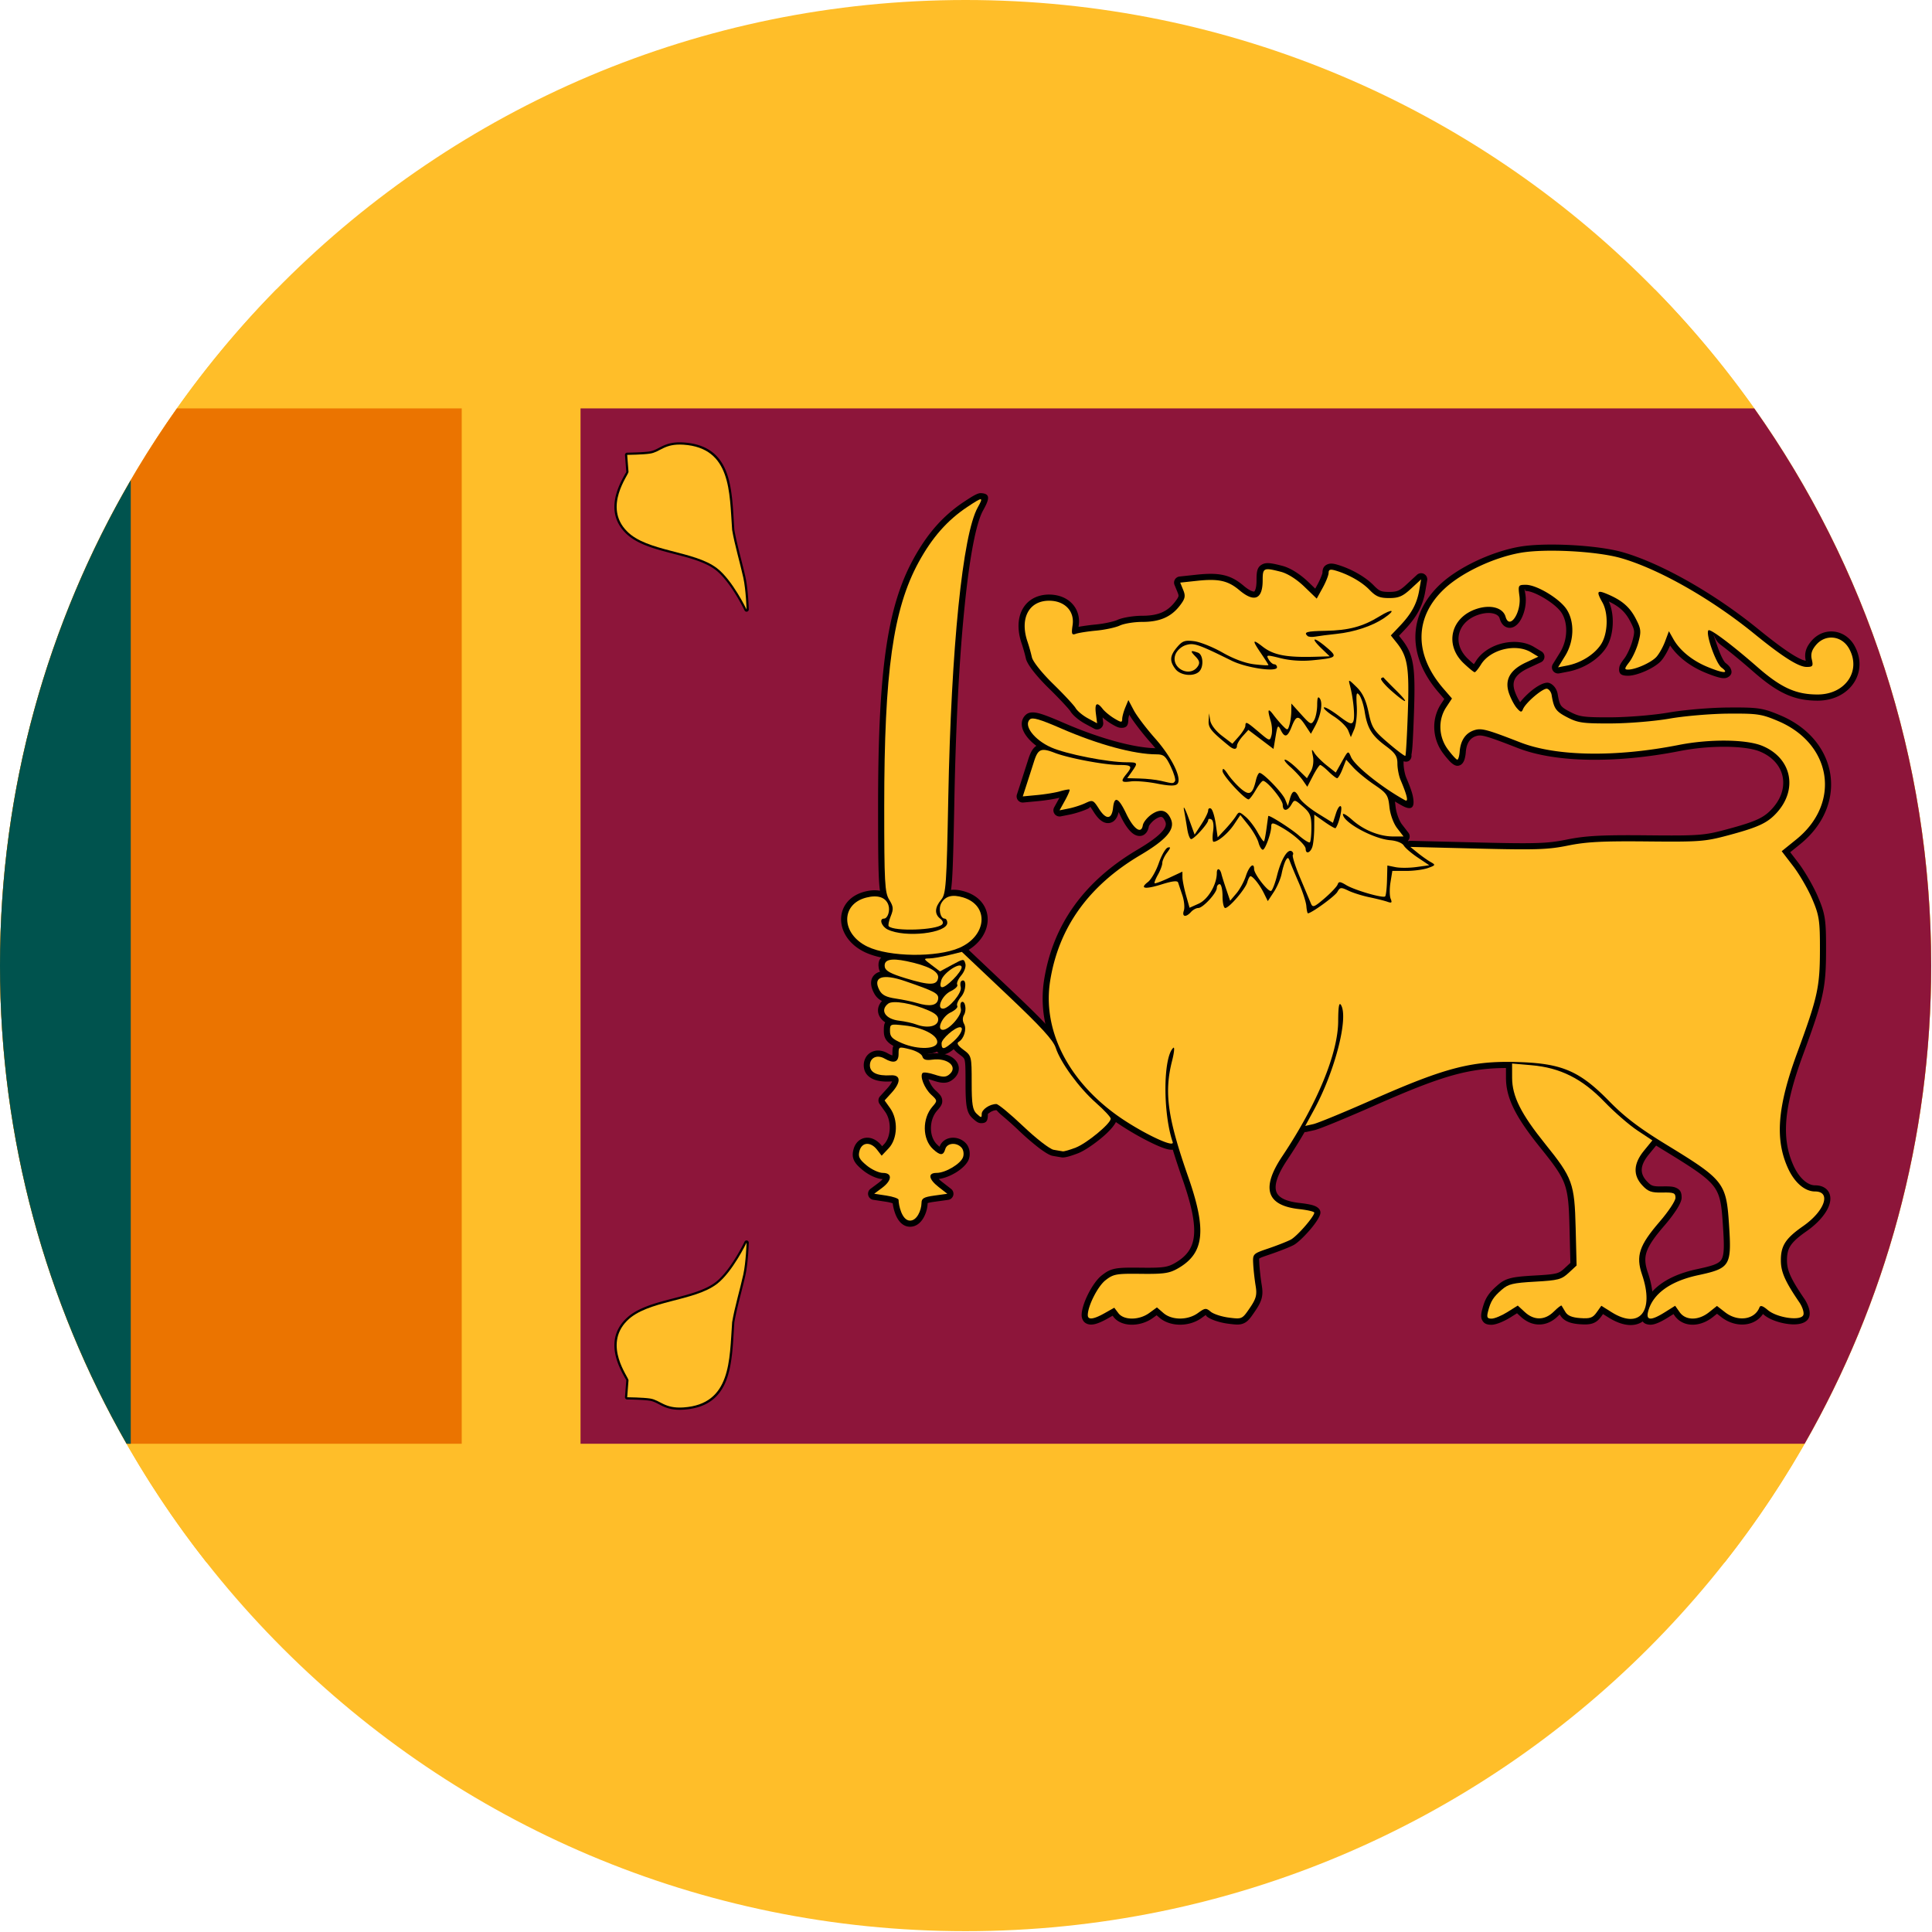
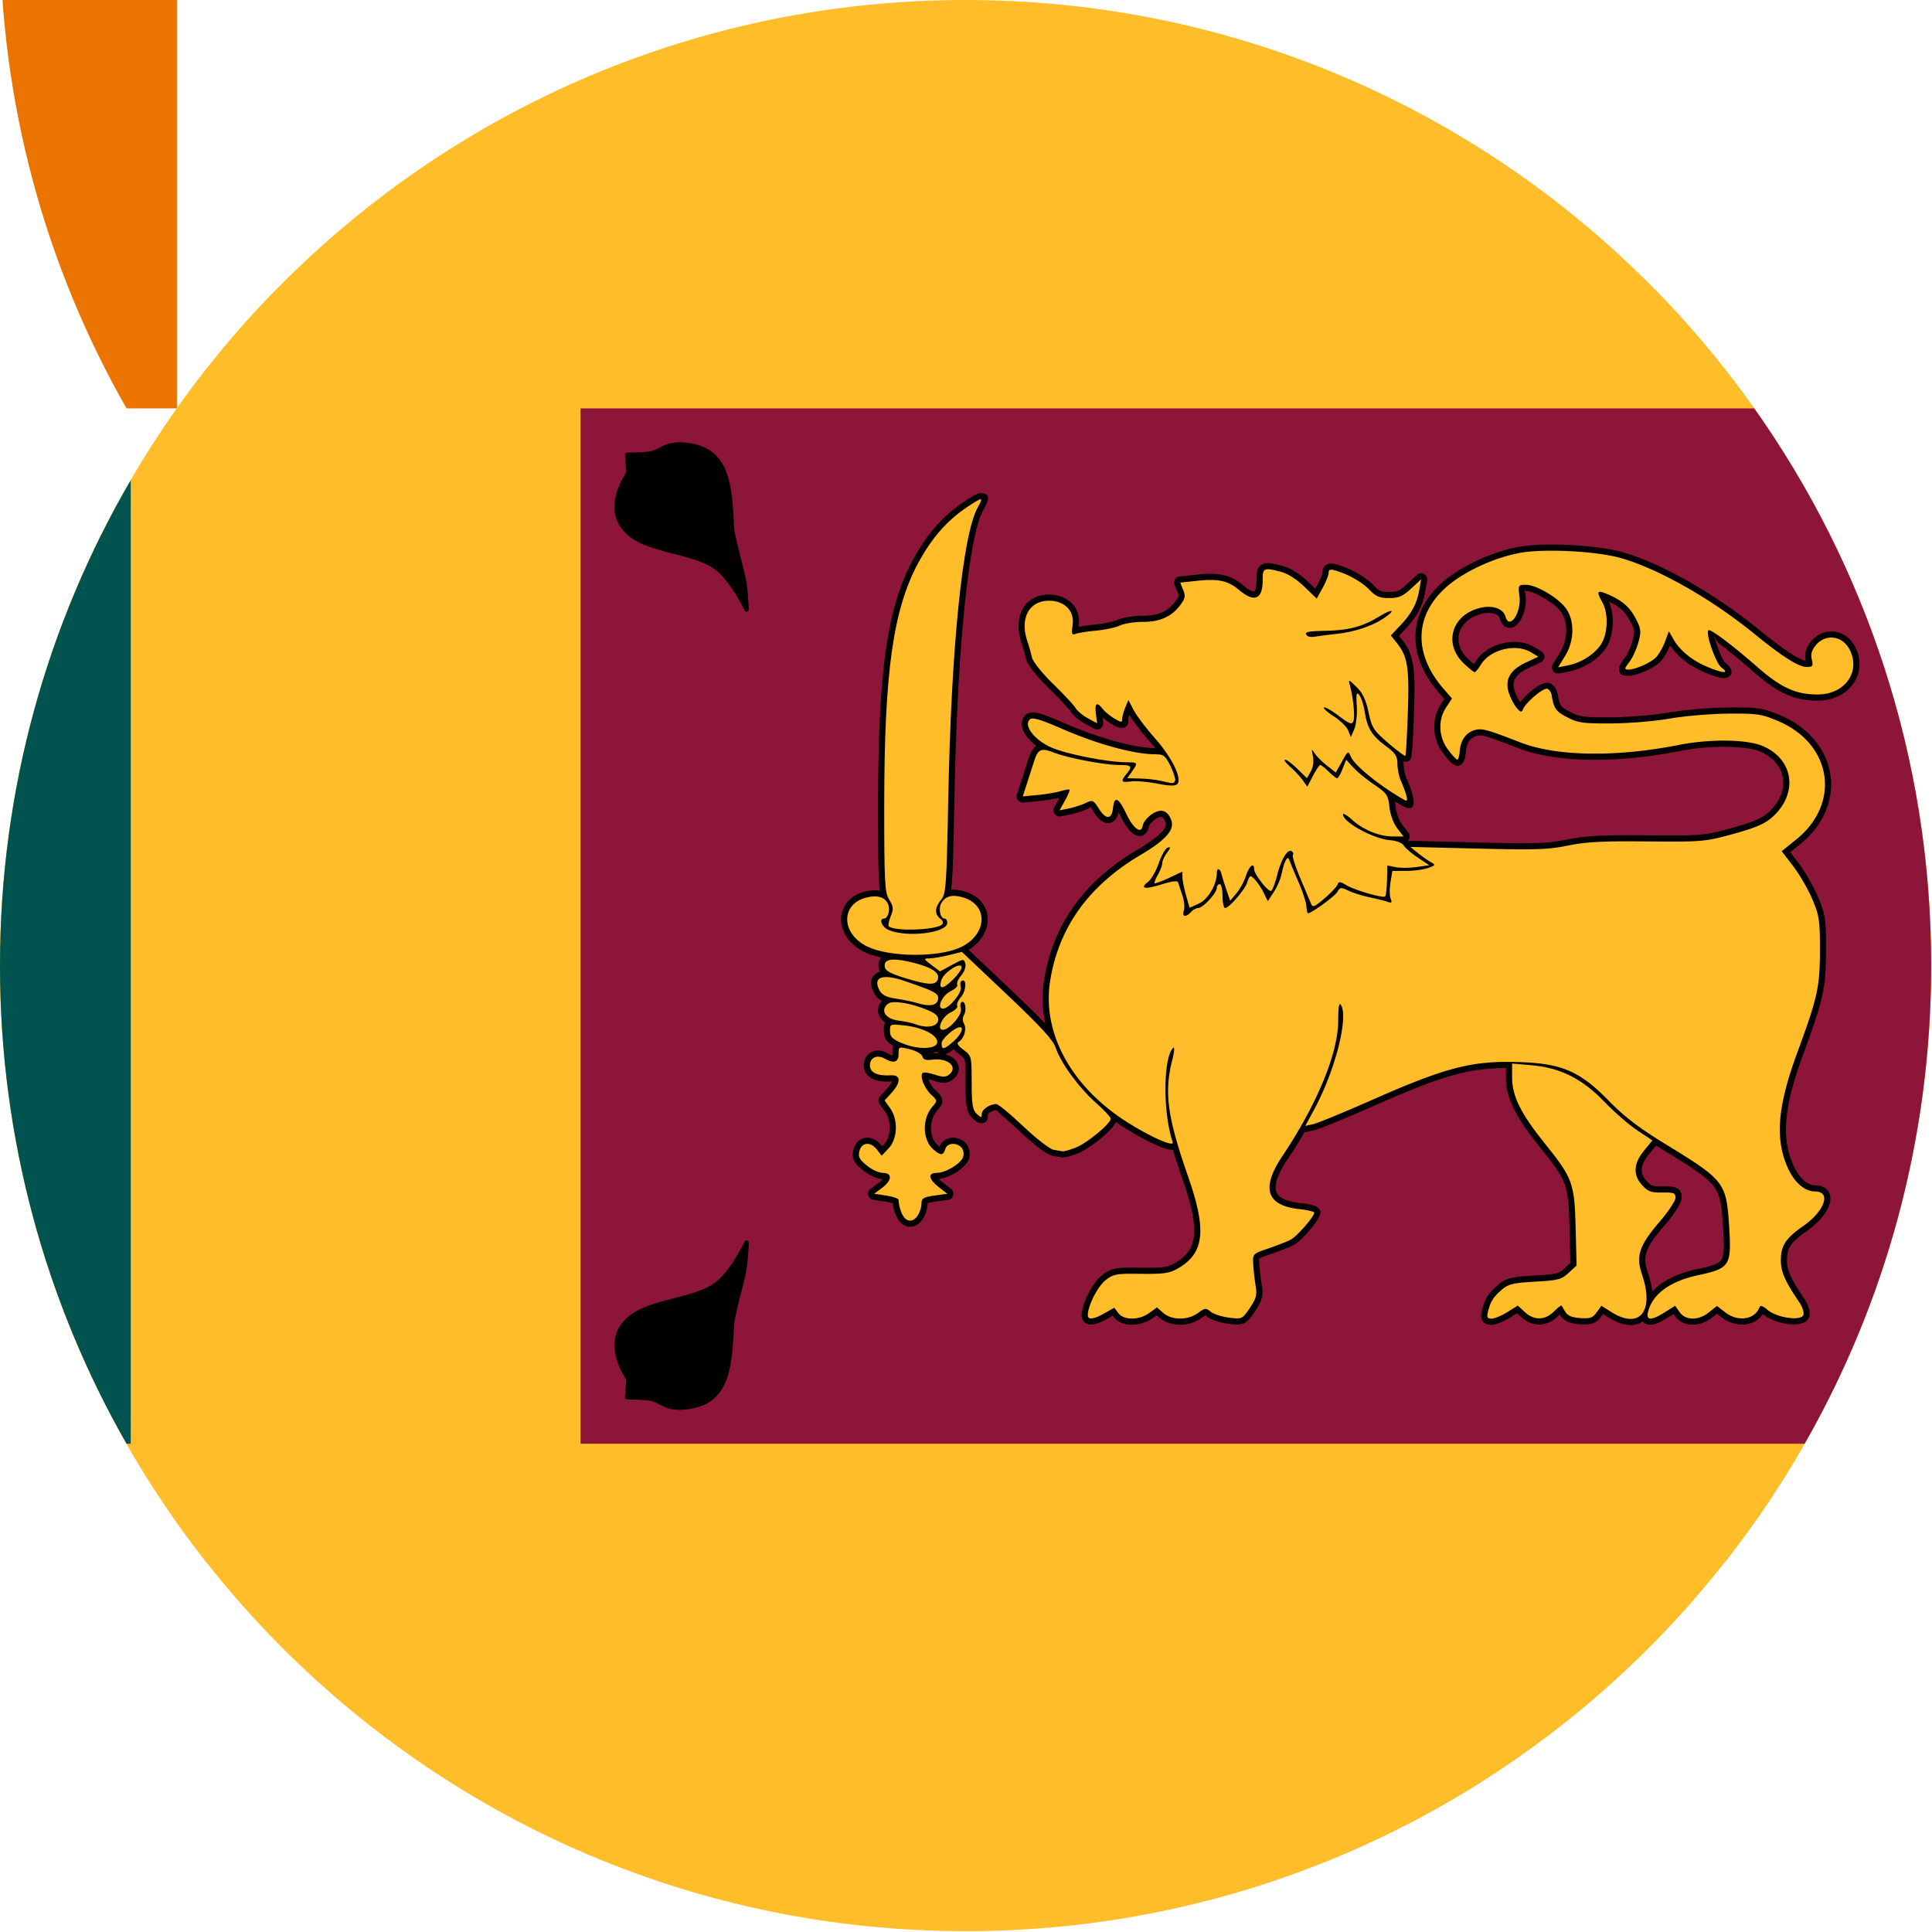
<svg xmlns="http://www.w3.org/2000/svg" width="433" height="433" clip-rule="evenodd" fill-rule="evenodd" image-rendering="optimizeQuality" text-rendering="geometricPrecision" shape-rendering="geometricPrecision">
  <g>
    <title>Layer 1</title>
    <path id="svg_3" d="m216.407,0c119.517,0 216.407,96.887 216.407,216.407c0,119.518 -96.89,216.407 -216.407,216.407c-119.521,0 -216.407,-96.889 -216.407,-216.407c0,-119.52 96.886,-216.407 216.407,-216.407z" fill="#FFBE29" />
    <path id="svg_4" d="m61.904,64.9l309.006,0c38.283,39.039 61.904,92.509 61.904,151.507c0,50.506 -17.306,96.969 -46.305,133.788l-340.205,0c-28.998,-36.819 -46.304,-83.282 -46.304,-133.788c0,-58.998 23.62,-112.468 61.904,-151.507z" fill-rule="nonzero" fill="#FFBE29" />
-     <path id="svg_5" d="m39.647,91.529l63.835,0l0,232.041l-75.121,0c-18.043,-31.594 -28.361,-68.174 -28.361,-107.163c0,-46.514 14.678,-89.597 39.647,-124.878z" fill-rule="nonzero" fill="#EB7400" />
+     <path id="svg_5" d="m39.647,91.529l63.835,0l-75.121,0c-18.043,-31.594 -28.361,-68.174 -28.361,-107.163c0,-46.514 14.678,-89.597 39.647,-124.878z" fill-rule="nonzero" fill="#EB7400" />
    <path id="svg_6" d="m29.306,107.615l0,215.955l-0.945,0c-18.043,-31.594 -28.361,-68.174 -28.361,-107.163c0,-39.665 10.678,-76.829 29.306,-108.792z" fill-rule="nonzero" fill="#00534E" />
    <path id="svg_7" d="m130.11,91.529l263.056,0c24.969,35.281 39.648,78.364 39.648,124.878c0,38.989 -10.318,75.569 -28.362,107.163l-274.342,0l0,-232.041z" fill-rule="nonzero" fill="#8D153A" />
    <path id="svg_8" d="m160.39,287.353c3.383,-2.604 6.471,-9.051 6.48,-9.069a0.499,0.499 0 0 1 0.945,0.231c0,0.011 -0.13,4.457 -0.747,7.259c-0.278,1.26 -0.632,2.657 -0.995,4.086c-0.573,2.246 -1.166,4.581 -1.494,6.527a230.46,230.46 0 0 0 -0.141,2.229c-0.488,8.1 -0.998,16.635 -11.234,17.317c-2.845,0.189 -4.263,-0.552 -5.535,-1.216c-0.658,-0.343 -1.275,-0.665 -2.034,-0.786c-1.402,-0.227 -4.655,-0.277 -5.039,-0.283l-0.068,0a0.497,0.497 0 0 1 -0.457,-0.535l0.292,-3.808c0.003,-0.032 -0.151,-0.233 -0.372,-0.634c-1.276,-2.315 -4.523,-8.207 0.136,-12.954l0.008,-0.009c2.492,-2.572 6.693,-3.661 10.876,-4.741c3.537,-0.915 7.061,-1.828 9.379,-3.614zm6.483,-150.538c-0.012,-0.021 -3.1,-6.466 -6.483,-9.072c-2.318,-1.783 -5.842,-2.696 -9.379,-3.611c-4.183,-1.083 -8.384,-2.169 -10.876,-4.741l-0.008,-0.009c-4.659,-4.747 -1.412,-10.642 -0.136,-12.954c0.221,-0.404 0.375,-0.602 0.372,-0.637l-0.292,-3.809a0.495,0.495 0 0 1 0.457,-0.531l0.068,0c0.381,-0.006 3.637,-0.059 5.039,-0.283c0.759,-0.122 1.376,-0.443 2.034,-0.789c1.272,-0.664 2.69,-1.402 5.535,-1.213c10.236,0.682 10.746,9.217 11.234,17.317c0.044,0.732 0.088,1.461 0.141,2.226c0.328,1.948 0.921,4.281 1.494,6.53c0.363,1.429 0.717,2.823 0.995,4.083c0.617,2.802 0.747,7.251 0.747,7.262a0.496,0.496 0 0 1 -0.942,0.231zm80.694,157.493l2.164,-1.219l0.924,1.222c1.234,1.627 4.643,1.606 6.908,-0.038l1.73,-1.258l1.449,1.258c1.907,1.653 5.465,1.656 7.738,0.006c1.591,-1.157 1.812,-1.178 2.863,-0.301c0.626,0.525 2.465,1.121 4.086,1.328c2.92,0.369 2.964,0.349 4.673,-2.152c1.429,-2.093 1.653,-2.94 1.311,-4.971c-0.224,-1.346 -0.469,-3.513 -0.54,-4.815c-0.13,-2.356 -0.115,-2.371 3.404,-3.567c1.942,-0.661 4.192,-1.546 4.997,-1.968c1.409,-0.735 5.282,-5.179 5.282,-6.055c0,-0.234 -1.514,-0.588 -3.363,-0.792c-7.359,-0.805 -8.608,-4.661 -3.823,-11.823c7.803,-11.681 12.512,-23.056 12.544,-30.303c0.015,-3.239 0.204,-4.328 0.629,-3.623c1.745,2.878 -1.379,14.95 -6.111,23.617l-1.904,3.49l1.819,-0.408c0.997,-0.224 6.875,-2.645 13.06,-5.378c16.927,-7.481 22.743,-8.945 33.698,-8.497c9.179,0.378 13.087,2.129 19.567,8.759c3.434,3.513 6.74,6.026 12.789,9.722c12.889,7.87 13.426,8.552 14.04,17.81c0.62,9.379 0.31,9.887 -6.961,11.454c-6.214,1.341 -10.108,4.166 -11.153,8.095c-0.558,2.096 0.614,2.155 3.749,0.192l2.297,-1.441l1.018,1.441c1.344,1.892 4.198,1.901 6.566,0.018l1.789,-1.423l1.83,1.423c2.843,2.208 6.622,1.674 7.691,-1.093c0.203,-0.531 0.752,-0.36 1.859,0.579c2.079,1.762 7.401,2.518 7.974,1.134c0.221,-0.529 -0.195,-1.834 -0.924,-2.899c-3.097,-4.532 -4.068,-6.693 -4.106,-9.161c-0.056,-3.43 0.991,-5.087 4.992,-7.876c4.856,-3.389 6.359,-7.762 2.663,-7.762c-2.279,0 -4.579,-1.966 -6.046,-5.171c-2.982,-6.519 -2.398,-13.826 2.078,-25.979c4.543,-12.346 5.048,-14.622 5.066,-22.88c0.014,-6.674 -0.157,-7.829 -1.715,-11.489c-0.951,-2.238 -2.882,-5.571 -4.29,-7.404l-2.562,-3.336l3.288,-2.657c10.041,-8.115 7.986,-21.4 -4.1,-26.516c-3.696,-1.568 -4.62,-1.704 -11.1,-1.662c-3.888,0.026 -9.816,0.525 -13.173,1.11c-3.424,0.596 -9.216,1.074 -13.193,1.089c-6.312,0.024 -7.383,-0.127 -9.819,-1.39c-2.535,-1.317 -2.97,-1.943 -3.468,-4.989c-0.101,-0.626 -0.549,-1.252 -0.995,-1.388c-0.865,-0.266 -4.851,3.108 -5.438,4.602c-0.292,0.738 -0.529,0.688 -1.382,-0.295c-0.564,-0.652 -1.355,-2.155 -1.753,-3.336c-1.007,-2.969 0.227,-5.196 3.805,-6.863l2.778,-1.296l-1.638,-0.992c-3.378,-2.046 -9.122,-0.647 -11.201,2.727c-0.587,0.957 -1.228,1.739 -1.423,1.742c-0.194,0 -1.314,-0.909 -2.483,-2.025c-4.36,-4.157 -2.86,-10.312 2.973,-12.189c3.112,-1.001 5.863,-0.237 6.436,1.785c0.877,3.091 3.593,-0.97 3.106,-4.637c-0.322,-2.439 -0.275,-2.524 1.455,-2.524c2.406,0 7.525,3.079 9.107,5.479c1.84,2.787 1.707,7.176 -0.319,10.448l-1.588,2.568l2.079,-0.405c3.049,-0.596 6.01,-2.444 7.507,-4.682c1.585,-2.37 1.754,-6.982 0.351,-9.467c-1.361,-2.412 -1.204,-2.796 0.806,-1.981c3.422,1.388 5.252,2.914 6.625,5.535c1.237,2.359 1.305,2.943 0.635,5.4c-0.411,1.514 -1.332,3.507 -2.04,4.431c-1.105,1.432 -1.143,1.674 -0.263,1.674c1.641,0 5.063,-1.515 6.282,-2.778c0.614,-0.638 1.508,-2.211 1.99,-3.493l0.873,-2.332l1.004,1.777c1.42,2.516 4.18,4.777 7.543,6.185c3.619,1.511 5.128,1.597 3.236,0.18c-1.279,-0.953 -3.629,-7.684 -2.917,-8.343c0.419,-0.389 5.334,3.301 10.943,8.213c5.308,4.65 8.641,6.173 13.515,6.173c6.226,0 9.852,-5.29 7.053,-10.291c-1.63,-2.914 -5.267,-3.318 -7.392,-0.824c-0.977,1.149 -1.243,2.064 -0.957,3.268c0.348,1.474 0.213,1.671 -1.166,1.671c-1.81,0 -5.376,-2.258 -11.711,-7.419c-9.662,-7.864 -21.403,-14.533 -29.878,-16.968c-5.441,-1.562 -17.061,-2.173 -22.59,-1.184c-5.987,1.069 -13.066,4.411 -16.922,7.986c-6.834,6.34 -6.943,14.775 -0.289,22.456l1.907,2.203l-1.29,1.954c-1.878,2.846 -1.718,6.675 0.398,9.494c0.93,1.243 1.869,2.259 2.087,2.259c0.216,-0.004 0.455,-0.801 0.529,-1.775c0.186,-2.468 1.272,-4.121 3.135,-4.776c1.677,-0.591 2.763,-0.31 10.445,2.68c8.083,3.147 21.376,3.366 35.508,0.579c6.929,-1.367 15.1,-1.284 18.696,0.183c6.586,2.695 8.116,9.701 3.271,15.02c-2.096,2.303 -4.118,3.239 -10.908,5.057c-5.166,1.385 -6.389,1.476 -18.132,1.361c-10.032,-0.097 -13.636,0.092 -17.734,0.924c-4.446,0.906 -7.18,0.998 -20.24,0.676l-15.097,-0.372l1.674,1.355c0.921,0.745 2.22,1.66 2.89,2.035c1.14,0.637 1.101,0.723 -0.591,1.334c-0.994,0.36 -3.202,0.655 -4.906,0.655l-3.1,0l-0.416,2.569c-0.23,1.414 -0.212,3.064 0.039,3.666c0.369,0.889 0.233,1.019 -0.73,0.676c-0.652,-0.23 -2.465,-0.685 -4.032,-1.01c-1.565,-0.324 -3.676,-0.985 -4.685,-1.467c-1.698,-0.812 -1.887,-0.791 -2.512,0.29c-0.561,0.965 -5.807,4.776 -6.578,4.776c-0.124,0 -0.286,-0.735 -0.357,-1.632c-0.071,-0.898 -0.83,-3.236 -1.683,-5.196c-0.853,-1.96 -1.745,-4.098 -1.981,-4.75c-0.354,-0.986 -0.516,-1.036 -0.945,-0.295c-0.283,0.49 -0.699,1.824 -0.921,2.966c-0.224,1.143 -1.015,3 -1.759,4.128l-1.349,2.049l-0.865,-1.754c-0.924,-1.878 -2.459,-3.829 -3.017,-3.829c-0.186,0 -0.508,0.602 -0.712,1.337c-0.422,1.535 -4.065,5.789 -4.956,5.789c-0.328,0 -0.597,-1.204 -0.597,-2.671c0,-1.47 -0.289,-2.672 -0.64,-2.672c-0.355,0 -0.644,0.378 -0.644,0.844c0,1.131 -3.111,4.499 -4.153,4.499c-0.458,0 -1.19,0.399 -1.63,0.889c-1.146,1.278 -2.084,1.098 -1.603,-0.304c0.227,-0.658 0.08,-2.196 -0.325,-3.416a1308.93,1308.93 0 0 1 -0.959,-2.884c-0.154,-0.46 -1.27,-0.339 -3.629,0.398c-3.814,1.193 -5.092,0.984 -3.132,-0.516c0.718,-0.546 1.81,-2.444 2.424,-4.216c0.617,-1.771 1.526,-3.344 2.019,-3.495c0.694,-0.21 0.655,0.05 -0.159,1.128c-0.585,0.77 -1.063,1.807 -1.066,2.306c0,0.498 -0.44,1.682 -0.974,2.627c-0.534,0.948 -0.871,1.815 -0.747,1.931c0.124,0.111 1.576,-0.426 3.224,-1.196l2.999,-1.402l0.012,1.254c0.009,0.691 0.369,2.513 0.803,4.047l0.791,2.791l2.043,-0.916c2.087,-0.936 4.062,-4.271 4.062,-6.857c0,-1.279 0.75,-1.081 1.057,0.277c0.092,0.398 0.564,1.895 1.048,3.327l0.883,2.601l1.399,-1.645c0.767,-0.903 1.733,-2.674 2.14,-3.935c0.712,-2.19 1.828,-3.132 1.828,-1.541c0,1.146 3.206,5.258 3.823,4.904c0.298,-0.172 0.894,-1.712 1.322,-3.431c0.892,-3.566 2.33,-5.992 3.245,-5.47c0.342,0.195 0.478,0.576 0.298,0.847c-0.18,0.269 0.558,2.589 1.641,5.155c1.081,2.565 2.17,5.148 2.415,5.739c0.396,0.95 0.753,0.811 3.073,-1.187c1.447,-1.246 2.757,-2.639 2.914,-3.097c0.239,-0.694 0.561,-0.667 1.913,0.151c1.889,1.142 8.239,2.984 8.73,2.533c0.183,-0.171 0.372,-1.798 0.419,-3.617l0.082,-3.306l1.828,0.369c1.003,0.203 3.117,0.189 4.694,-0.03l2.866,-0.395l-2.556,-1.713c-1.406,-0.938 -2.825,-2.157 -3.156,-2.703c-0.354,-0.582 -1.606,-1.078 -3.02,-1.196c-3.829,-0.316 -10.613,-4.03 -10.613,-5.807c0,-0.334 0.939,0.233 2.087,1.26c2.548,2.279 6.087,3.708 9.178,3.708l2.315,0l-1.432,-1.857c-0.821,-1.065 -1.559,-3.087 -1.733,-4.753c-0.274,-2.654 -0.561,-3.076 -3.401,-5c-1.706,-1.158 -3.82,-2.894 -4.697,-3.856l-1.594,-1.75l-0.812,2.078c-0.445,1.142 -0.995,2.078 -1.213,2.078c-0.221,0 -1.081,-0.667 -1.913,-1.485c-0.83,-0.815 -1.674,-1.479 -1.877,-1.476c-0.204,0.003 -0.939,1.104 -1.633,2.445l-1.267,2.435l-0.974,-1.405c-0.537,-0.774 -1.807,-2.14 -2.822,-3.038c-1.013,-0.897 -1.547,-1.632 -1.184,-1.632s1.612,0.935 2.781,2.078l2.123,2.081l0.862,-1.523c0.513,-0.904 0.705,-2.294 0.472,-3.416c-0.337,-1.635 -0.289,-1.73 0.351,-0.705c0.411,0.655 1.651,1.907 2.76,2.784l2.017,1.594l1.39,-2.486c1.385,-2.474 1.394,-2.477 2.023,-1.001c0.841,1.975 6.937,6.849 12.127,9.698c0.797,0.44 0.46,-1.069 -1.016,-4.541c-0.392,-0.92 -0.711,-2.577 -0.711,-3.684c0,-1.641 -0.484,-2.371 -2.636,-3.967c-3.106,-2.306 -4.11,-3.947 -4.697,-7.667c-0.236,-1.506 -0.78,-3.182 -1.208,-3.726c-0.634,-0.803 -0.738,-0.354 -0.569,2.445c0.115,1.886 -0.136,4.23 -0.558,5.207l-0.765,1.783l-0.593,-1.485c-0.325,-0.817 -1.766,-2.235 -3.203,-3.156c-1.435,-0.918 -2.442,-1.824 -2.238,-2.013c0.203,-0.189 1.68,0.65 3.283,1.863c2.438,1.845 2.975,2.046 3.312,1.231c0.395,-0.954 0,-5.113 -0.768,-8.018c-0.381,-1.449 -0.348,-1.444 1.485,0.345c1.352,1.32 2.102,2.896 2.681,5.642c0.738,3.489 1.107,4.071 4.416,6.902c1.984,1.7 3.714,2.996 3.838,2.881c0.127,-0.118 0.378,-4.516 0.558,-9.78c0.345,-10.088 -0.044,-12.491 -2.536,-15.608l-1.278,-1.6l2.01,-2.117c2.625,-2.763 3.829,-4.977 4.352,-7.997l0.425,-2.456l-2.27,2.098c-1.86,1.716 -2.746,2.097 -4.901,2.097c-2.131,0 -2.964,-0.349 -4.399,-1.843c-1.724,-1.791 -4.779,-3.516 -7.716,-4.354c-1.084,-0.31 -1.447,-0.177 -1.447,0.54c0,0.526 -0.599,2.04 -1.331,3.366l-1.332,2.415l-2.79,-2.693c-1.712,-1.65 -3.743,-2.934 -5.255,-3.324c-3.861,-0.989 -4.071,-0.891 -4.071,1.916c0,4.257 -1.862,5.048 -5.213,2.22c-2.556,-2.158 -4.676,-2.627 -9.524,-2.108l-3.743,0.402l0.673,1.65c0.564,1.376 0.437,1.957 -0.767,3.522c-1.958,2.536 -4.499,3.634 -8.411,3.634c-1.801,0 -4.056,0.366 -5.013,0.809c-0.953,0.446 -3.324,0.956 -5.266,1.139c-1.946,0.18 -4.018,0.505 -4.606,0.721c-0.921,0.333 -1.021,0.059 -0.723,-1.984c0.452,-3.13 -1.786,-5.435 -5.275,-5.435c-4.526,0 -6.613,3.95 -4.842,9.16a39.06,39.06 0 0 1 0.992,3.517c0.213,0.965 2.252,3.524 4.75,5.963c2.406,2.35 4.682,4.794 5.054,5.432c0.375,0.64 1.609,1.665 2.742,2.279l2.067,1.116l-0.272,-2.156c-0.301,-2.367 0.228,-2.739 1.521,-1.068c0.46,0.596 1.635,1.565 2.607,2.146c1.532,0.918 1.765,0.936 1.765,0.139c0,-0.505 0.313,-1.671 0.694,-2.592l0.693,-1.671l1.205,2.276c0.661,1.249 2.813,4.092 4.783,6.315c3.819,4.316 6.146,9.137 4.947,10.247c-0.487,0.451 -1.807,0.416 -4.534,-0.121c-2.117,-0.414 -4.736,-0.632 -5.819,-0.487c-2.211,0.301 -2.385,0.023 -1.025,-1.639c1.436,-1.754 1.208,-2.043 -1.611,-2.043c-3.265,0 -11.366,-1.526 -14.475,-2.728c-3.022,-1.166 -3.719,-0.876 -4.611,1.922c-0.401,1.258 -1.133,3.54 -1.629,5.069l-0.901,2.784l3.271,-0.31c1.798,-0.168 4.112,-0.552 5.143,-0.853c1.027,-0.301 1.963,-0.461 2.078,-0.355c0.115,0.104 -0.346,1.193 -1.018,2.415l-1.229,2.223l2.041,-0.407c1.121,-0.221 2.81,-0.767 3.748,-1.21c1.639,-0.774 1.772,-0.718 3.062,1.304c1.588,2.486 2.858,2.386 3.141,-0.253c0.292,-2.725 1.211,-2.324 2.941,1.29c1.661,3.474 3.391,4.702 3.725,2.642c0.109,-0.685 1.007,-1.798 1.99,-2.474c1.993,-1.37 3.492,-0.959 4.354,1.193c0.889,2.222 -1.098,4.516 -6.875,7.935c-11.576,6.843 -18.303,16.207 -20.222,28.14c-1.733,10.763 3.678,21.887 14.533,29.875c5.193,3.823 13.447,7.859 12.921,6.318c-2.226,-6.536 -2.152,-19.012 0.124,-21.117c0.343,-0.316 0.225,0.986 -0.26,2.894c-1.809,7.102 -1.024,12.761 3.614,26.028c4.192,11.998 3.611,17.126 -2.323,20.515c-1.907,1.086 -3.133,1.266 -8.257,1.207c-5.562,-0.068 -6.167,0.042 -7.954,1.429c-1.73,1.346 -3.973,5.766 -3.973,7.826c0,1.119 1.269,0.972 3.767,-0.437l0.003,-0.003z" fill-rule="nonzero" />
    <path id="svg_9" d="m246.9,293.104l2.158,-1.216a1.376,1.376 0 0 1 1.789,0.395l0.906,1.199c0.339,0.445 1.089,0.667 1.963,0.664a5.326,5.326 0 0 0 3.038,-0.989l1.73,-1.258a1.382,1.382 0 0 1 1.771,0.13l1.388,1.205c0.696,0.602 1.735,0.906 2.831,0.906c1.133,0.003 2.299,-0.324 3.197,-0.977c0.992,-0.72 1.591,-1.092 2.303,-1.166c0.888,-0.095 1.428,0.239 2.252,0.927c0.177,0.147 0.629,0.339 1.213,0.528c0.674,0.219 1.45,0.399 2.164,0.491c1.196,0.15 1.798,0.224 2.04,0.114c0.251,-0.114 0.611,-0.637 1.323,-1.676c0.626,-0.919 0.98,-1.535 1.125,-2.085c0.132,-0.504 0.103,-1.065 -0.036,-1.886c-0.115,-0.7 -0.239,-1.606 -0.339,-2.497a48.643,48.643 0 0 1 -0.219,-2.468c-0.086,-1.577 -0.121,-2.371 0.712,-3.245c0.661,-0.691 1.653,-1.033 3.625,-1.703c0.95,-0.322 1.978,-0.703 2.869,-1.051c0.877,-0.346 1.594,-0.653 1.937,-0.83c0.549,-0.289 1.715,-1.455 2.769,-2.663c0.446,-0.51 0.859,-0.994 1.172,-1.378a21.11,21.11 0 0 0 -1.535,-0.219c-4.272,-0.469 -6.811,-1.945 -7.628,-4.478c-0.771,-2.382 0.171,-5.53 2.81,-9.48c3.853,-5.765 6.934,-11.445 9.057,-16.573c2.09,-5.051 3.239,-9.529 3.253,-12.972c0.009,-1.709 0.065,-2.866 0.178,-3.516c0.534,-3.067 1.52,-3.259 3.002,-0.811c1.072,1.771 0.77,5.898 -0.472,10.692c-1.178,4.558 -3.186,9.858 -5.606,14.292l-0.358,0.655c0.774,-0.292 1.848,-0.723 3.126,-1.249a372.364,372.364 0 0 0 8.444,-3.619c8.534,-3.77 14.282,-6.028 19.309,-7.298c5.081,-1.281 9.382,-1.541 14.998,-1.311c4.764,0.195 8.186,0.756 11.3,2.152c3.118,1.394 5.837,3.579 9.199,7.021a46.394,46.394 0 0 0 5.258,4.658c1.954,1.485 4.26,3.014 7.262,4.848c6.586,4.024 10.026,6.217 11.989,8.709c2.066,2.621 2.382,5.272 2.707,10.19c0.328,4.972 0.398,7.614 -0.72,9.453c-1.193,1.966 -3.307,2.569 -7.328,3.434c-2.913,0.628 -5.266,1.593 -6.993,2.845c-1.482,1.075 -2.495,2.365 -2.991,3.838c0.405,-0.204 0.924,-0.505 1.562,-0.906l2.294,-1.441a1.378,1.378 0 0 1 1.854,0.366c0.36,0.505 0.714,1.042 1.092,1.532c0.39,0.491 0.986,0.744 1.662,0.756c0.8,0.015 1.712,-0.286 2.583,-0.906l0.062,-0.042l0.21,-0.162l1.789,-1.423a1.379,1.379 0 0 1 1.703,-0.008l1.831,1.419c0.436,0.343 0.894,0.6 1.349,0.774c0.791,0.307 1.6,0.381 2.311,0.236c0.638,-0.127 1.193,-0.434 1.559,-0.909a2.26,2.26 0 0 0 0.339,-0.597c0.414,-1.068 1.14,-1.44 2.286,-1.083c0.484,0.15 1.05,0.517 1.747,1.107c0.328,0.274 0.788,0.531 1.323,0.75c1.006,0.419 2.205,0.688 3.226,0.755c0.535,0.033 0.966,0.045 1.199,0.018a0.69,0.69 0 0 1 -0.077,-0.174a5.254,5.254 0 0 0 -0.646,-1.293c-1.592,-2.326 -2.646,-4.065 -3.319,-5.568c-0.717,-1.6 -1.003,-2.922 -1.027,-4.342c-0.033,-1.996 0.272,-3.496 1.187,-4.939c0.859,-1.358 2.238,-2.58 4.393,-4.086c1.96,-1.367 3.297,-2.869 3.873,-4.097c0.186,-0.399 0.277,-0.73 0.263,-0.975l-0.003,-0.068c-0.107,-0.074 -0.328,-0.118 -0.682,-0.118c-1.477,0 -2.929,-0.611 -4.222,-1.718c-1.19,-1.019 -2.256,-2.474 -3.073,-4.263c-1.594,-3.48 -2.235,-7.153 -1.883,-11.555c0.345,-4.289 1.635,-9.272 3.917,-15.469c2.255,-6.128 3.507,-9.748 4.18,-12.794c0.67,-3.02 0.797,-5.583 0.803,-9.61c0.009,-3.253 -0.03,-5.157 -0.257,-6.674c-0.212,-1.438 -0.617,-2.56 -1.349,-4.275c-0.452,-1.069 -1.145,-2.406 -1.898,-3.705c-0.75,-1.293 -1.55,-2.533 -2.22,-3.404l-2.56,-3.336a1.376,1.376 0 0 1 0.242,-1.916l3.278,-2.65c2.302,-1.863 3.914,-4.004 4.861,-6.242c0.933,-2.208 1.226,-4.516 0.904,-6.748c-0.325,-2.226 -1.267,-4.381 -2.799,-6.273c-1.606,-1.99 -3.864,-3.697 -6.74,-4.913c-1.732,-0.735 -2.81,-1.133 -4.171,-1.337c-1.437,-0.215 -3.235,-0.239 -6.388,-0.218c-1.866,0.014 -4.287,0.144 -6.678,0.345c-2.359,0.198 -4.638,0.463 -6.27,0.75c-1.757,0.304 -4.104,0.578 -6.507,0.779c-2.367,0.195 -4.845,0.319 -6.911,0.328c-3.232,0.012 -5.131,-0.024 -6.556,-0.225c-1.559,-0.221 -2.545,-0.616 -3.898,-1.319c-1.475,-0.765 -2.355,-1.355 -3.002,-2.282c-0.629,-0.91 -0.912,-1.978 -1.195,-3.708a0.632,0.632 0 0 0 -0.101,-0.257c-0.177,0.145 -0.732,0.714 -1.47,1.34c-1.033,0.877 -2.013,1.884 -2.223,2.412c-0.431,1.095 -0.965,1.577 -2.046,1.343c-0.552,-0.118 -1.027,-0.516 -1.656,-1.239c-0.354,-0.408 -0.756,-1.04 -1.119,-1.73a15.049,15.049 0 0 1 -0.9,-2.064c-0.632,-1.869 -0.543,-3.537 0.286,-5.03c0.777,-1.403 2.188,-2.569 4.243,-3.528l0.38,-0.178c-1.284,-0.531 -2.893,-0.563 -4.422,-0.188c-1.792,0.434 -3.425,1.414 -4.266,2.78a13.928,13.928 0 0 1 -0.962,1.379c-0.508,0.62 -1.09,1.007 -1.621,1.013l-0.027,0a1.376,1.376 0 0 1 -0.773,-0.248a6,6 0 0 1 -0.956,-0.653a30.681,30.681 0 0 1 -1.686,-1.499c-1.261,-1.202 -2.105,-2.563 -2.554,-3.962a7.907,7.907 0 0 1 -0.192,-4.239c0.319,-1.367 1.01,-2.648 2.046,-3.735c1.054,-1.107 2.465,-2.001 4.201,-2.559c0.157,-0.05 0.286,-0.092 0.39,-0.121c1.712,-0.485 3.347,-0.499 4.661,-0.112c1.37,0.404 2.415,1.231 2.938,2.423c0.469,-0.894 0.782,-2.249 0.611,-3.557c-0.204,-1.523 -0.278,-2.332 0.127,-3.038c0.563,-0.98 1.298,-1.042 2.689,-1.042c1.452,0 3.596,0.853 5.568,2.037c1.933,1.166 3.779,2.69 4.688,4.068c1.077,1.636 1.579,3.711 1.514,5.834a12.462,12.462 0 0 1 -1.706,5.916a11.686,11.686 0 0 0 2.822,-1.282c1.151,-0.717 2.12,-1.6 2.757,-2.553c0.647,-0.966 1.01,-2.448 1.066,-3.971c0.056,-1.529 -0.195,-3.04 -0.767,-4.056c-0.901,-1.594 -1.252,-2.637 -0.945,-3.392c0.514,-1.258 1.609,-1.29 3.463,-0.541c1.845,0.748 3.274,1.547 4.449,2.528c1.198,1 2.102,2.172 2.875,3.649c0.7,1.334 1.072,2.19 1.184,3.143c0.115,0.972 -0.053,1.86 -0.434,3.254c-0.224,0.823 -0.588,1.78 -0.989,2.654c-0.198,0.425 -0.404,0.835 -0.617,1.21c0.236,-0.091 0.475,-0.189 0.717,-0.295c1.069,-0.472 2.064,-1.057 2.545,-1.556c0.227,-0.239 0.534,-0.691 0.842,-1.231c0.327,-0.578 0.64,-1.222 0.853,-1.786l0.873,-2.332a1.375,1.375 0 0 1 2.513,-0.145l0.974,1.727c0.62,1.098 1.553,2.158 2.719,3.112c1.189,0.977 2.604,1.824 4.156,2.474l0.21,0.085a24.354,24.354 0 0 1 -1.074,-2.662c-0.724,-2.12 -1.055,-4.302 -0.482,-5.093l-0.003,-0.003c0.065,-0.085 0.133,-0.162 0.204,-0.227a1.378,1.378 0 0 1 1.854,-0.018c0.927,0.343 2.099,1.045 3.43,2.046c2.014,1.511 4.676,3.687 7.502,6.161c2.55,2.235 4.611,3.711 6.583,4.611c1.904,0.871 3.781,1.214 6.025,1.214c1.488,0 2.79,-0.343 3.835,-0.927c0.892,-0.499 1.597,-1.169 2.075,-1.946a4.806,4.806 0 0 0 0.724,-2.548c0,-0.903 -0.248,-1.863 -0.783,-2.813l-0.035,-0.068a3.612,3.612 0 0 0 -0.791,-0.962a3.03,3.03 0 0 0 -1.653,-0.72a2.91,2.91 0 0 0 -1.721,0.362l-0.065,0.033a3.381,3.381 0 0 0 -0.877,0.747c-0.361,0.419 -0.582,0.777 -0.679,1.11c-0.083,0.275 -0.074,0.579 0.015,0.948c0.268,1.136 0.31,1.842 -0.145,2.494c-0.502,0.721 -1.193,0.874 -2.362,0.874c-1.166,0 -2.748,-0.632 -4.891,-1.99c-1.958,-1.24 -4.479,-3.126 -7.688,-5.739a112.3,112.3 0 0 0 -15.194,-10.391c-5.105,-2.902 -10.055,-5.131 -14.194,-6.321c-2.628,-0.752 -6.779,-1.281 -10.956,-1.5c-4.174,-0.218 -8.348,-0.129 -11.02,0.349c-2.876,0.51 -6.017,1.573 -8.91,2.937c-2.878,1.361 -5.488,3.008 -7.312,4.7c-3.13,2.902 -4.721,6.256 -4.765,9.733c-0.044,3.522 1.479,7.236 4.579,10.814l1.907,2.202a1.38,1.38 0 0 1 0.065,1.719l-1.249,1.892a6.676,6.676 0 0 0 -1.072,3.947a7.128,7.128 0 0 0 1.423,3.967l0.248,0.325c0.181,-1.089 0.538,-2.04 1.06,-2.837l-0.003,-0.003c0.694,-1.06 1.668,-1.821 2.896,-2.252c1.096,-0.384 1.981,-0.493 3.761,-0.036c1.521,0.39 3.75,1.22 7.632,2.734c3.891,1.514 9.072,2.326 15.011,2.421c5.993,0.097 12.753,-0.538 19.738,-1.913c3.543,-0.7 7.416,-1.028 10.873,-0.992c3.519,0.032 6.642,0.455 8.602,1.255c1.45,0.593 2.684,1.372 3.685,2.284c1.591,1.45 2.624,3.242 3.055,5.184c0.428,1.931 0.254,3.998 -0.563,6.002c-0.532,1.302 -1.332,2.571 -2.404,3.749c-1.172,1.287 -2.326,2.194 -4.135,3.032c-1.701,0.789 -3.968,1.5 -7.434,2.43c-2.669,0.714 -4.322,1.095 -6.855,1.284c-2.429,0.183 -5.707,0.177 -11.646,0.121c-4.969,-0.05 -8.355,-0.027 -11.012,0.112c-2.594,0.133 -4.457,0.381 -6.435,0.785c-2.297,0.467 -4.154,0.724 -7.121,0.824c-2.896,0.098 -6.866,0.039 -13.426,-0.121l-10.926,-0.269c0.434,0.299 0.83,0.558 1.098,0.709c1.299,0.726 1.884,1.234 1.355,2.432c-0.292,0.659 -0.936,0.957 -2.152,1.397c-0.588,0.212 -1.494,0.401 -2.477,0.534c-0.965,0.127 -2.007,0.207 -2.896,0.207l0,-0.006l-1.928,0.003l-0.23,1.414c-0.103,0.635 -0.15,1.316 -0.145,1.904c0.006,0.493 0.039,0.871 0.098,1.013c0.428,1.036 0.44,1.741 -0.201,2.335c-0.572,0.534 -1.255,0.522 -2.258,0.168c-0.284,-0.1 -0.857,-0.26 -1.55,-0.431c-0.75,-0.189 -1.58,-0.381 -2.3,-0.531a29.035,29.035 0 0 1 -2.686,-0.706c-0.895,-0.28 -1.739,-0.593 -2.318,-0.868l-0.909,-0.437c-0.266,0.033 0.26,0.036 0.18,0.178c-0.378,0.652 -1.99,2.01 -3.593,3.176c-1.67,1.213 -3.492,2.288 -4.174,2.288c-0.803,0 -1.334,-0.599 -1.547,-1.568a9.947,9.947 0 0 1 -0.183,-1.334c-0.029,-0.351 -0.213,-1.048 -0.484,-1.89a32.864,32.864 0 0 0 -1.087,-2.866c-0.421,-0.971 -0.832,-1.931 -1.163,-2.716l-0.07,0.348c-0.13,0.668 -0.417,1.518 -0.771,2.35c-0.345,0.809 -0.771,1.633 -1.193,2.271l-0.003,0.005l0.003,0l-1.352,2.049a1.372,1.372 0 0 1 -1.907,0.387a1.363,1.363 0 0 1 -0.49,-0.57l-0.844,-1.718a14.27,14.27 0 0 0 -1.37,-2.211c-0.44,0.974 -1.396,2.317 -2.385,3.471c-1.299,1.518 -2.834,2.805 -3.699,2.805c-0.898,0 -1.506,-0.714 -1.763,-1.869a8.574,8.574 0 0 1 -0.165,-1.133c-0.201,0.251 -0.41,0.496 -0.626,0.729c-1.131,1.225 -2.559,2.273 -3.48,2.273l-0.163,0.089a1.732,1.732 0 0 0 -0.443,0.342c-0.628,0.703 -1.29,1.119 -1.848,1.255a1.858,1.858 0 0 1 -1.245,-0.101a1.708,1.708 0 0 1 -0.939,-1.059c-0.151,-0.47 -0.139,-1.072 0.103,-1.769c0.05,-0.147 0.05,-0.487 0.009,-0.921a7.687,7.687 0 0 0 -0.337,-1.615l-0.72,-2.167c-0.496,0.083 -1.207,0.269 -2.152,0.567c-1.851,0.579 -3.206,0.851 -3.983,0.827c-0.54,-0.015 -0.977,-0.165 -1.301,-0.446c-0.6,-0.522 -0.732,-1.163 -0.381,-1.919c0.192,-0.41 0.617,-0.877 1.287,-1.387c0.215,-0.166 0.543,-0.629 0.894,-1.24c0.399,-0.691 0.786,-1.526 1.066,-2.338c0.263,-0.756 0.579,-1.482 0.895,-2.096a48.538,48.538 0 0 1 -3.006,1.91c-5.623,3.327 -10.061,7.25 -13.317,11.782c-3.241,4.511 -5.323,9.638 -6.246,15.389c-0.821,5.098 0.056,10.291 2.426,15.166c2.397,4.924 6.318,9.526 11.561,13.384c3.203,2.356 7.581,4.789 10.232,5.878c-0.771,-3.182 -1.146,-7.126 -1.125,-10.678c0.026,-4.543 0.765,-8.582 2.194,-9.901l0.041,-0.039a1.51,1.51 0 0 1 0.75,-0.354c0.847,-0.139 1.387,0.233 1.632,1.06c0.056,0.195 0.083,0.431 0.08,0.699l0,0.003c-0.009,0.603 -0.183,1.645 -0.496,2.876c-0.859,3.38 -1.104,6.415 -0.582,10.173c0.535,3.864 1.872,8.52 4.157,15.062c2.167,6.199 3.097,10.666 2.707,14.091c-0.419,3.702 -2.273,6.146 -5.647,8.074c-1.104,0.631 -2.017,0.998 -3.401,1.201c-1.252,0.183 -2.902,0.216 -5.553,0.183c-2.693,-0.032 -4.175,-0.024 -5.134,0.148c-0.767,0.139 -1.237,0.439 -1.954,0.997c-0.709,0.55 -1.562,1.81 -2.256,3.177c-0.487,0.96 -0.879,1.937 -1.065,2.713c0.413,-0.162 0.924,-0.416 1.532,-0.756l0.071,-0.041zm2.459,1.777l-1.119,0.632c-1.101,0.62 -2.017,1.024 -2.743,1.216c-0.584,0.151 -1.095,0.174 -1.538,0.068c-0.705,-0.168 -1.178,-0.591 -1.411,-1.261a2.312,2.312 0 0 1 -0.133,-0.788c0,-1.245 0.626,-3.097 1.491,-4.8c0.859,-1.694 1.993,-3.315 3.02,-4.112c1.066,-0.83 1.792,-1.278 3.162,-1.526c1.184,-0.213 2.784,-0.225 5.65,-0.192c2.477,0.029 4.003,0.003 5.122,-0.163c0.986,-0.144 1.642,-0.41 2.442,-0.868c2.559,-1.461 3.961,-3.273 4.269,-5.984c0.339,-2.987 -0.541,-7.082 -2.566,-12.88a168.483,168.483 0 0 1 -2.161,-6.554c-0.278,0.03 -0.59,0.012 -0.936,-0.053c-0.481,-0.091 -1.116,-0.295 -1.848,-0.59c-2.807,-1.131 -7.546,-3.747 -10.97,-6.268c-5.609,-4.13 -9.822,-9.083 -12.411,-14.409c-2.615,-5.373 -3.578,-11.123 -2.665,-16.792c0.994,-6.181 3.238,-11.699 6.733,-16.564c3.484,-4.848 8.198,-9.028 14.147,-12.547c2.763,-1.635 4.594,-2.97 5.597,-4.13c0.73,-0.841 0.936,-1.514 0.7,-2.108a3.481,3.481 0 0 0 -0.345,-0.67l0.002,-0.003l-0.002,-0.003c-0.16,-0.236 -0.322,-0.375 -0.485,-0.422c-0.171,-0.05 -0.404,-0.015 -0.699,0.103a4.089,4.089 0 0 0 -0.765,0.423c-0.381,0.262 -0.75,0.613 -1.033,0.965c-0.222,0.274 -0.366,0.496 -0.381,0.593c-0.106,0.647 -0.328,1.149 -0.649,1.509c-0.479,0.534 -1.078,0.738 -1.766,0.629c-0.454,-0.074 -0.915,-0.304 -1.361,-0.679c-0.791,-0.668 -1.7,-1.949 -2.548,-3.723a61.013,61.013 0 0 0 -0.457,-0.936c-0.13,0.602 -0.322,1.089 -0.57,1.459c-0.366,0.548 -0.847,0.876 -1.429,0.985c-0.543,0.104 -1.098,-0.011 -1.647,-0.339c-0.608,-0.366 -1.255,-1.054 -1.895,-2.061c-0.493,-0.77 -0.741,-1.157 -0.782,-1.172c-0.125,-0.056 -0.089,0.163 -0.535,0.372c-0.516,0.246 -1.234,0.517 -1.972,0.756c-0.741,0.239 -1.5,0.446 -2.102,0.567l-2.04,0.405a1.38,1.38 0 0 1 -1.47,-2.017l1.187,-2.152c-0.523,0.124 -1.178,0.251 -1.872,0.366a42.77,42.77 0 0 1 -2.958,0.39l-3.212,0.301a1.378,1.378 0 0 1 -1.494,-1.783l0.904,-2.781l0.853,-2.651l0.776,-2.415c0.573,-1.807 1.158,-2.834 2.285,-3.303c1.066,-0.443 2.273,-0.201 4.13,0.516c1.474,0.567 4.183,1.225 6.938,1.742c2.736,0.517 5.482,0.886 7.041,0.886c1.848,0 2.913,0.177 3.477,0.894c0.659,0.833 0.482,1.65 -0.301,2.752c0.591,-0.015 1.32,0.011 2.096,0.076c1.099,0.092 2.335,0.26 3.445,0.475c1.305,0.257 2.244,0.393 2.876,0.408c0.348,0.009 0.437,0.077 0.463,0.053c0.101,-0.094 -0.26,-0.986 -0.897,-2.311c-0.862,-1.781 -2.323,-3.953 -4.148,-6.011a61.726,61.726 0 0 1 -2.949,-3.605c-0.756,-0.997 -1.403,-1.921 -1.807,-2.603l-0.053,0.183c-0.094,0.357 -0.154,0.649 -0.154,0.785c0,1.393 -0.342,2.063 -1.797,1.948c-0.505,-0.041 -1.102,-0.336 -2.055,-0.906a14.494,14.494 0 0 1 -1.662,-1.187l-0.269,-0.227l0.133,1.06a1.374,1.374 0 0 1 -2.004,1.464l-2.064,-1.116a12.178,12.178 0 0 1 -1.886,-1.287c-0.611,-0.508 -1.125,-1.051 -1.391,-1.509c-0.133,-0.227 -0.732,-0.912 -1.588,-1.833a101.399,101.399 0 0 0 -3.242,-3.309c-1.296,-1.264 -2.47,-2.56 -3.35,-3.664c-0.972,-1.222 -1.633,-2.302 -1.786,-2.996a30.49,30.49 0 0 0 -0.423,-1.647a36.473,36.473 0 0 0 -0.525,-1.716c-0.478,-1.402 -0.706,-2.73 -0.706,-3.941c0,-1.582 0.384,-2.985 1.105,-4.121c0.75,-1.178 1.845,-2.049 3.241,-2.524a7.698,7.698 0 0 1 2.504,-0.396c0.422,0 0.838,0.03 1.245,0.092c1.621,0.233 2.967,0.924 3.924,1.942c0.986,1.051 1.544,2.424 1.544,3.989c0,0.31 -0.027,0.64 -0.077,0.983l-0.032,0.23c0.292,-0.056 0.623,-0.115 0.977,-0.168a48.325,48.325 0 0 1 2.899,-0.36a24.874,24.874 0 0 0 2.836,-0.449c0.86,-0.186 1.589,-0.39 1.973,-0.57c0.584,-0.272 1.52,-0.513 2.556,-0.679c0.989,-0.159 2.081,-0.26 3.038,-0.26c1.777,0 3.215,-0.236 4.396,-0.747c1.142,-0.495 2.09,-1.266 2.925,-2.35c0.473,-0.613 0.726,-1 0.788,-1.281c0.045,-0.195 -0.029,-0.46 -0.2,-0.882l-0.635,-1.55a1.472,1.472 0 0 1 -0.139,-0.47a1.379,1.379 0 0 1 1.225,-1.514l3.744,-0.402c2.565,-0.274 4.44,-0.283 6.06,0.077c1.704,0.375 3.047,1.125 4.497,2.347c0.811,0.688 1.485,1.11 2.01,1.278c0.213,0.068 0.354,0.086 0.428,0.051c0.059,-0.024 0.127,-0.133 0.207,-0.325c0.198,-0.472 0.301,-1.199 0.301,-2.173c0,-1.984 0.124,-3.035 1.385,-3.625c0.938,-0.443 2.155,-0.198 4.404,0.378c0.9,0.233 1.922,0.708 2.946,1.355c0.989,0.626 2.002,1.42 2.923,2.308l1.499,1.447l0.461,-0.839c0.336,-0.605 0.641,-1.26 0.865,-1.827c0.183,-0.46 0.295,-0.788 0.295,-0.877c0,-0.992 0.349,-1.617 1.217,-1.942c0.531,-0.201 1.157,-0.16 1.986,0.077a21.692,21.692 0 0 1 4.609,1.948c1.464,0.827 2.772,1.792 3.719,2.778c0.588,0.608 1.025,0.974 1.479,1.163c0.458,0.192 1.045,0.254 1.931,0.254c0.894,0 1.503,-0.068 2.022,-0.292c0.555,-0.237 1.131,-0.685 1.946,-1.441l2.231,-2.061a1.386,1.386 0 0 1 1.205,-0.38c0.75,0.127 1.252,0.838 1.125,1.588l-0.425,2.459c-0.287,1.653 -0.765,3.097 -1.538,4.52c-0.756,1.39 -1.784,2.724 -3.174,4.192l-1.184,1.245l0.532,0.668c1.393,1.744 2.199,3.291 2.612,5.824c0.381,2.353 0.396,5.547 0.219,10.684c-0.092,2.683 -0.198,5.11 -0.298,6.852c-0.059,1.074 -0.154,1.981 -0.275,2.654c0.074,0.443 -0.068,0.915 -0.425,1.243c-0.331,0.307 -0.797,0.363 -1.349,0.209c0.012,0.163 0.015,0.334 0.015,0.511c0,0.475 0.071,1.072 0.182,1.654c0.113,0.581 0.261,1.124 0.417,1.49c0.767,1.807 1.246,3.132 1.435,3.98c0.611,2.736 -0.172,3.504 -2.35,2.308a43.62,43.62 0 0 1 -1.621,-0.936c0.05,0.328 0.094,0.688 0.136,1.09c0.074,0.72 0.274,1.526 0.546,2.273c0.263,0.723 0.581,1.364 0.906,1.783l1.432,1.857a1.378,1.378 0 0 1 -0.121,1.815l0.068,0.077a1.35,1.35 0 0 1 0.513,-0.085l15.101,0.372c6.5,0.159 10.43,0.215 13.275,0.121c2.776,-0.092 4.511,-0.334 6.658,-0.771c2.119,-0.431 4.106,-0.697 6.845,-0.838c2.675,-0.139 6.112,-0.163 11.174,-0.112c5.804,0.056 9.01,0.062 11.419,-0.122c2.306,-0.171 3.847,-0.528 6.347,-1.198c3.322,-0.889 5.462,-1.556 6.991,-2.267c1.423,-0.658 2.329,-1.373 3.253,-2.386c0.862,-0.947 1.491,-1.936 1.899,-2.931c0.602,-1.473 0.732,-2.979 0.422,-4.372c-0.307,-1.385 -1.06,-2.678 -2.226,-3.74c-0.78,-0.712 -1.739,-1.317 -2.867,-1.778c-1.632,-0.667 -4.393,-1.021 -7.59,-1.054a52.66,52.66 0 0 0 -10.32,0.951c-7.15,1.408 -14.106,2.057 -20.311,1.957c-6.262,-0.1 -11.767,-0.974 -15.959,-2.603c-3.797,-1.483 -5.955,-2.286 -7.319,-2.637c-1.098,-0.283 -1.597,-0.233 -2.178,-0.03a2.895,2.895 0 0 0 -1.494,1.164l-0.006,-0.003l0,0.003c-0.396,0.602 -0.638,1.414 -0.711,2.415a7.759,7.759 0 0 1 -0.266,1.543c-0.275,0.928 -0.844,1.503 -1.639,1.503c-0.507,0.003 -1.151,-0.422 -1.783,-1.104a22.56,22.56 0 0 1 -1.405,-1.703a9.87,9.87 0 0 1 -1.969,-5.506a9.357,9.357 0 0 1 1.523,-5.565l0.717,-1.089l-1.224,-1.414c-3.555,-4.104 -5.302,-8.449 -5.249,-12.647c0.056,-4.246 1.936,-8.281 5.638,-11.717c2.034,-1.887 4.892,-3.699 8.012,-5.173c3.109,-1.467 6.498,-2.609 9.609,-3.164c2.858,-0.511 7.263,-0.611 11.638,-0.381c4.378,0.23 8.756,0.791 11.569,1.597c4.337,1.246 9.497,3.569 14.797,6.578a115.35,115.35 0 0 1 15.569,10.651c3.126,2.545 5.559,4.366 7.422,5.547c1.523,0.965 2.577,1.461 3.238,1.544c-0.189,-0.818 -0.186,-1.562 0.036,-2.32c0.209,-0.712 0.611,-1.388 1.228,-2.114a6.213,6.213 0 0 1 1.603,-1.352l0.085,-0.051a5.64,5.64 0 0 1 3.348,-0.696a5.777,5.777 0 0 1 3.15,1.367a6.421,6.421 0 0 1 1.405,1.691l0.047,0.08c0.777,1.387 1.137,2.804 1.137,4.162a7.54,7.54 0 0 1 -1.143,3.995c-0.726,1.175 -1.771,2.175 -3.067,2.902c-1.446,0.809 -3.206,1.284 -5.181,1.284c-2.627,0 -4.856,-0.419 -7.167,-1.473c-2.238,-1.022 -4.5,-2.631 -7.254,-5.043c-2.784,-2.438 -5.385,-4.567 -7.336,-6.031c-1.116,-0.838 -1.352,-1.925 -1.574,-2.196l0.824,2.409c0.549,1.612 1.276,3.25 1.786,3.805l0.003,0.003l-0.003,0.006l0.003,0c0.617,0.463 1.007,0.874 1.187,1.219l-0.003,0l0.003,0.006c0.46,0.901 0.248,1.585 -0.596,2.052c-0.325,0.18 -0.739,0.242 -1.22,0.189c-0.753,-0.083 -2.128,-0.514 -3.955,-1.278c-1.813,-0.756 -3.464,-1.745 -4.848,-2.882c-1.163,-0.95 -2.149,-2.019 -2.911,-3.156c-0.251,0.606 -0.564,1.24 -0.886,1.804c-0.413,0.729 -0.864,1.379 -1.251,1.78c-0.735,0.765 -2.061,1.571 -3.416,2.17c-1.373,0.605 -2.843,1.033 -3.855,1.033c-1.512,0 -2.208,-0.381 -1.972,-1.889c0.082,-0.52 0.452,-1.104 1.145,-2.005c0.29,-0.375 0.641,-1.009 0.971,-1.726c0.337,-0.733 0.641,-1.533 0.83,-2.224c0.286,-1.059 0.419,-1.691 0.357,-2.22c-0.065,-0.54 -0.345,-1.16 -0.882,-2.184c-0.597,-1.142 -1.294,-2.046 -2.209,-2.811c-0.696,-0.581 -1.535,-1.095 -2.565,-1.582c0.658,1.42 0.948,3.245 0.883,5.031c-0.074,1.995 -0.591,4.003 -1.53,5.405c-0.859,1.284 -2.119,2.447 -3.586,3.362a14.487,14.487 0 0 1 -4.801,1.908l-2.078,0.404l0,-0.003a1.375,1.375 0 0 1 -1.432,-2.069l1.588,-2.569a9.61,9.61 0 0 0 1.403,-4.723c0.05,-1.583 -0.301,-3.097 -1.063,-4.248c-0.673,-1.025 -2.179,-2.238 -3.802,-3.215c-1.586,-0.954 -3.204,-1.642 -4.157,-1.642c-0.34,0 -0.118,-0.673 -0.307,-0.348c-0.029,0.056 0.094,0.401 0.215,1.314c0.296,2.223 -0.419,4.59 -1.325,5.889c-0.334,0.475 -0.709,0.847 -1.104,1.081c-0.617,0.363 -1.267,0.437 -1.913,0.153c-0.641,-0.28 -1.16,-0.9 -1.453,-1.933l-0.011,-0.045c-0.154,-0.475 -0.606,-0.826 -1.243,-1.012c-0.836,-0.248 -1.931,-0.222 -3.141,0.121l-0.295,0.088c-1.276,0.411 -2.297,1.054 -3.047,1.839a5.325,5.325 0 0 0 -1.355,2.462a5.171,5.171 0 0 0 0.127,2.773c0.313,0.974 0.918,1.936 1.83,2.807c0.49,0.467 0.963,0.892 1.352,1.219c0.145,-0.203 0.295,-0.428 0.437,-0.658c1.237,-2.007 3.513,-3.415 5.96,-4.012c2.445,-0.593 5.108,-0.39 7.121,0.83l1.532,0.926c0.275,0.137 0.505,0.361 0.644,0.659a1.379,1.379 0 0 1 -0.668,1.833l-2.774,1.293c-1.524,0.709 -2.521,1.491 -3.006,2.362c-0.431,0.779 -0.454,1.709 -0.082,2.813a12.246,12.246 0 0 0 1.204,2.483c0.599,-0.791 1.473,-1.677 2.356,-2.423c1.488,-1.261 3.203,-2.185 4.115,-1.905c0.514,0.157 0.989,0.537 1.338,1.022c0.298,0.416 0.525,0.935 0.61,1.458c0.216,1.314 0.399,2.081 0.745,2.577c0.33,0.475 0.935,0.859 1.998,1.411c1.08,0.561 1.848,0.874 3.011,1.037c1.296,0.183 3.091,0.215 6.173,0.203l0.003,0c1.91,-0.009 4.313,-0.133 6.69,-0.327c2.344,-0.195 4.605,-0.458 6.27,-0.747c1.727,-0.301 4.089,-0.579 6.507,-0.783c2.382,-0.2 4.871,-0.33 6.893,-0.342c3.324,-0.024 5.228,0.003 6.799,0.236c1.641,0.248 2.878,0.7 4.841,1.532c3.315,1.403 5.934,3.392 7.817,5.722c1.846,2.285 2.985,4.894 3.378,7.61c0.395,2.71 0.041,5.521 -1.095,8.201c-1.122,2.648 -3.003,5.163 -5.672,7.322l-2.24,1.812l1.744,2.273c0.739,0.963 1.609,2.306 2.415,3.697c0.803,1.387 1.553,2.833 2.049,4.005c0.827,1.94 1.287,3.227 1.544,4.954c0.245,1.641 0.287,3.652 0.277,7.073c-0.008,4.231 -0.144,6.938 -0.867,10.203c-0.718,3.241 -1.99,6.937 -4.278,13.152c-2.194,5.957 -3.433,10.704 -3.755,14.734c-0.313,3.92 0.245,7.159 1.632,10.197c0.65,1.417 1.468,2.547 2.365,3.315c0.791,0.676 1.63,1.051 2.433,1.051c0.947,0 1.703,0.227 2.276,0.635c0.726,0.519 1.104,1.26 1.157,2.158c0.041,0.693 -0.139,1.473 -0.52,2.288c-0.761,1.623 -2.423,3.533 -4.791,5.187c-1.842,1.284 -2.988,2.285 -3.64,3.309c-0.593,0.936 -0.788,1.981 -0.765,3.418c0.018,1.042 0.237,2.035 0.789,3.266c0.596,1.328 1.576,2.937 3.082,5.139c0.434,0.638 0.782,1.361 0.992,2.014c0.262,0.82 0.307,1.617 0.067,2.19a2.066,2.066 0 0 1 -0.333,0.543c-0.676,0.8 -2.073,1.101 -3.646,1.001a13.602,13.602 0 0 1 -4.112,-0.959c-0.78,-0.322 -1.491,-0.727 -2.043,-1.196l-0.189,-0.157a3.69,3.69 0 0 1 -0.227,0.322c-0.792,1.019 -1.922,1.668 -3.201,1.925c-1.201,0.239 -2.541,0.121 -3.84,-0.378a8.022,8.022 0 0 1 -2.052,-1.163l-0.974,-0.759l-0.942,0.75c-0.074,0.059 -0.18,0.139 -0.316,0.237l-0.074,0.055c-1.361,0.966 -2.851,1.435 -4.221,1.412c-1.497,-0.027 -2.846,-0.626 -3.773,-1.793c-0.056,-0.067 -0.109,-0.141 -0.162,-0.215l-0.266,-0.375l-1.193,0.747l-0.003,-0.003l-0.003,0.003c-1.812,1.137 -3.15,1.683 -4.056,1.638c-1.762,-0.091 -2.32,-1.204 -1.75,-3.344c0.608,-2.282 2.019,-4.228 4.162,-5.784c2.034,-1.475 4.738,-2.595 8.039,-3.306c3.247,-0.699 4.927,-1.139 5.547,-2.164c0.699,-1.148 0.614,-3.451 0.322,-7.858c-0.287,-4.34 -0.547,-6.658 -2.126,-8.659c-1.68,-2.135 -4.954,-4.216 -11.257,-8.062c-3.046,-1.863 -5.419,-3.44 -7.489,-5.01a49.577,49.577 0 0 1 -5.568,-4.927c-3.117,-3.192 -5.594,-5.196 -8.346,-6.43c-2.754,-1.231 -5.877,-1.733 -10.291,-1.913c-5.34,-0.222 -9.423,0.026 -14.22,1.234c-4.848,1.222 -10.472,3.439 -18.867,7.147a368.39,368.39 0 0 1 -8.509,3.64c-2.435,1.004 -4.233,1.689 -4.806,1.819l-1.818,0.407a1.37,1.37 0 0 1 -0.434,0.027a116.952,116.952 0 0 1 -3.882,6.217c-2.143,3.212 -2.973,5.573 -2.477,7.112c0.449,1.387 2.214,2.24 5.302,2.58c0.989,0.106 1.889,0.256 2.542,0.41c1.269,0.298 2.058,0.904 2.058,1.748c0,0.776 -1.128,2.459 -2.46,3.985c-1.234,1.414 -2.709,2.837 -3.566,3.289c-0.463,0.242 -1.275,0.59 -2.208,0.956a69.94,69.94 0 0 1 -2.985,1.096c-1.547,0.525 -2.323,0.791 -2.515,0.994c-0.02,0.021 0,0.414 0.042,1.196c0.035,0.614 0.112,1.455 0.209,2.314c0.095,0.854 0.21,1.704 0.316,2.35c0.204,1.208 0.233,2.087 -0.018,3.038c-0.239,0.906 -0.711,1.76 -1.514,2.934c-0.998,1.462 -1.515,2.2 -2.441,2.628c-0.939,0.431 -1.819,0.331 -3.54,0.112a15.152,15.152 0 0 1 -2.669,-0.599c-0.897,-0.289 -1.68,-0.659 -2.128,-1.036c-0.231,-0.189 -0.089,-0.313 -0.207,-0.301c-0.059,0.005 -0.369,0.224 -0.968,0.661c-1.373,0.998 -3.124,1.497 -4.812,1.494c-1.73,0 -3.422,-0.526 -4.632,-1.577l-0.623,-0.54l-0.847,0.617c-1.367,0.992 -3.082,1.497 -4.644,1.503c-1.703,0.011 -3.28,-0.573 -4.171,-1.751l-0.198,-0.26zm96.981,-139.193c0.026,0.006 0.041,0.009 0.011,-0.003l-0.011,0.003zm-15.848,-6.404a0.956,0.956 0 0 0 -0.041,-0.002l0.041,0.002zm29.053,-15.956c-0.015,0.032 -0.01,0.062 0.011,0.092c0.068,-0.248 0.103,-0.381 -0.011,-0.092zm45.454,15.08c0.056,-0.083 0.023,-0.083 -0.033,-0.083c-0.026,0.121 -0.065,0.219 0.033,0.083zm-109.156,24.429l0.009,-0.009c-0.044,0 -0.038,0.003 -0.009,0.009zm0.089,0.008c0.047,-0.014 0.065,-0.02 -0.021,-0.02l-0.059,0.003l-0.009,0.009l0.089,0.008zm18.161,-4.578c-0.171,0.203 -0.271,0.325 -0.053,0.124l0.021,-0.021a0.175,0.175 0 0 0 0.032,-0.103zm-61.304,6.052c0.089,0.141 0.1,0.079 0.121,-0.042c-0.15,-0.088 -0.233,-0.144 -0.118,0.039l-0.003,0.003zm-0.841,-1.663c0.224,0.107 0.384,0.219 0.212,0.004c-0.038,-0.051 -0.1,-0.039 -0.212,-0.004zm-2.108,7.918c-0.283,-0.121 -0.159,-0.059 0.08,0.068a0.326,0.326 0 0 0 -0.08,-0.068z" fill-rule="nonzero" />
    <path id="svg_10" d="m337.828,294.067l2.335,-1.462l1.583,1.462c2.072,1.915 4.502,1.874 6.498,-0.116c0.868,-0.868 1.65,-1.467 1.736,-1.334c0.085,0.133 0.472,0.776 0.861,1.429c0.494,0.826 1.506,1.242 3.337,1.366c2.202,0.154 2.795,-0.056 3.669,-1.29l1.045,-1.473l2.297,1.441c6.285,3.941 9.635,-0.195 6.825,-8.428c-1.429,-4.19 -0.644,-6.542 3.962,-11.874c1.942,-2.246 3.531,-4.647 3.534,-5.332c0,-1.089 -0.361,-1.237 -2.944,-1.186c-2.471,0.05 -3.197,-0.21 -4.496,-1.609c-2.12,-2.273 -1.993,-4.877 0.375,-7.767l1.89,-2.309l-3.354,-2.22c-1.845,-1.222 -5.172,-4.112 -7.392,-6.424c-4.989,-5.186 -9.896,-7.649 -16.364,-8.207l-4.337,-0.375l0.006,3.204c0.009,4.124 1.993,8.088 7.407,14.807c6.155,7.641 6.583,8.824 6.834,18.809l0.21,8.443l-1.78,1.65c-1.609,1.488 -2.335,1.68 -7.528,1.972c-4.945,0.278 -5.984,0.525 -7.434,1.78c-1.927,1.665 -2.503,2.571 -3.099,4.871c-0.346,1.344 -0.207,1.636 0.785,1.636c0.664,0 2.258,-0.659 3.539,-1.464z" fill-rule="nonzero" />
    <path id="svg_11" d="m337.108,292.9l2.326,-1.461a1.376,1.376 0 0 1 1.657,0.153l0.003,-0.003l1.585,1.465c0.767,0.711 1.564,1.06 2.323,1.045c0.756,-0.012 1.535,-0.387 2.27,-1.122c0.638,-0.638 1.264,-1.163 1.665,-1.42a2.51,2.51 0 0 1 0.464,-0.239c0.59,-0.213 1.113,-0.118 1.55,0.316c0.1,0.103 0.183,0.218 0.248,0.339l0.277,0.449l0.546,0.918c0.089,0.151 0.254,0.275 0.508,0.381c0.399,0.162 0.968,0.266 1.739,0.319c0.918,0.062 1.467,0.062 1.789,-0.05c0.207,-0.074 0.399,-0.284 0.67,-0.665l1.042,-1.473a1.376,1.376 0 0 1 1.863,-0.36l2.288,1.435c1.385,0.868 2.557,1.281 3.478,1.296c0.569,0.009 1.03,-0.151 1.361,-0.455l0.056,-0.047c0.342,-0.34 0.584,-0.868 0.717,-1.562c0.277,-1.467 0.041,-3.527 -0.821,-6.057c-0.814,-2.383 -0.986,-4.275 -0.283,-6.386c0.658,-1.972 2.087,-4.024 4.508,-6.828a32.267,32.267 0 0 0 2.385,-3.112c0.342,-0.513 0.593,-0.909 0.72,-1.131a24.448,24.448 0 0 0 -1.455,0c-1.408,0.027 -2.344,-0.041 -3.171,-0.339c-0.897,-0.319 -1.549,-0.841 -2.356,-1.706c-1.319,-1.42 -1.939,-2.973 -1.859,-4.656c0.077,-1.603 0.803,-3.247 2.175,-4.924l0.928,-1.128l-2.082,-1.379c-0.968,-0.64 -2.311,-1.709 -3.696,-2.91a62.306,62.306 0 0 1 -3.929,-3.708c-2.388,-2.483 -4.741,-4.307 -7.251,-5.565c-2.488,-1.249 -5.172,-1.957 -8.239,-2.223l-2.84,-0.245l0.003,1.701c0.003,1.845 0.457,3.675 1.529,5.815c1.125,2.247 2.923,4.842 5.574,8.131c3.173,3.937 4.874,6.226 5.854,8.918c0.974,2.683 1.154,5.573 1.281,10.719l0.213,8.443c0.008,0.434 -0.183,0.827 -0.494,1.087l-1.729,1.602c-0.974,0.904 -1.695,1.415 -3.009,1.76c-1.148,0.301 -2.692,0.428 -5.378,0.579c-2.398,0.136 -3.829,0.259 -4.783,0.487c-0.794,0.192 -1.269,0.478 -1.827,0.959c-0.862,0.747 -1.411,1.305 -1.786,1.896l0.003,0.002c-0.343,0.538 -0.579,1.158 -0.815,2.023a12.393,12.393 0 0 0 2.199,-1.081l0.006,-0.003zm2.89,1.426l-1.322,0.83a1.503,1.503 0 0 1 -0.245,0.153c-0.679,0.416 -1.42,0.788 -2.081,1.063c-0.804,0.331 -1.553,0.537 -2.061,0.537c-1.069,0 -1.727,-0.257 -2.135,-1.101c-0.28,-0.587 -0.239,-1.263 0.018,-2.255c0.337,-1.299 0.673,-2.215 1.216,-3.068l0.006,0c0.543,-0.856 1.246,-1.582 2.309,-2.5c0.891,-0.773 1.665,-1.237 2.988,-1.553c1.166,-0.28 2.724,-0.419 5.269,-0.564c2.509,-0.138 3.924,-0.254 4.839,-0.493c0.749,-0.195 1.198,-0.525 1.833,-1.113l1.325,-1.225l-0.195,-7.826c-0.12,-4.839 -0.283,-7.534 -1.121,-9.848c-0.839,-2.303 -2.43,-4.429 -5.411,-8.131c-2.764,-3.427 -4.665,-6.178 -5.887,-8.623c-1.275,-2.55 -1.819,-4.767 -1.821,-7.046l-0.006,-3.08a1.375,1.375 0 0 1 1.491,-1.496l4.336,0.372c3.401,0.295 6.406,1.095 9.234,2.515c2.808,1.408 5.403,3.41 8.003,6.114a58.354,58.354 0 0 0 3.747,3.533c1.293,1.125 2.536,2.114 3.413,2.696l3.288,2.179a1.38,1.38 0 0 1 0.375,2.063l-1.892,2.309c-0.992,1.213 -1.515,2.317 -1.562,3.306c-0.044,0.909 0.331,1.795 1.128,2.651c0.496,0.531 0.856,0.839 1.266,0.986c0.476,0.168 1.14,0.207 2.203,0.186c1.479,-0.03 2.352,0.012 2.973,0.263c1.124,0.454 1.369,1.134 1.369,2.296l-0.003,0c-0.003,0.623 -0.487,1.666 -1.266,2.84a34.593,34.593 0 0 1 -2.604,3.393c-2.181,2.527 -3.448,4.315 -3.976,5.901c-0.484,1.443 -0.334,2.825 0.28,4.629c1.021,2.993 1.281,5.535 0.918,7.445c-0.242,1.279 -0.764,2.309 -1.532,3.05c-0.03,0.032 -0.059,0.062 -0.092,0.091c-0.853,0.779 -1.948,1.184 -3.247,1.163c-1.42,-0.02 -3.082,-0.566 -4.909,-1.715l-1.193,-0.747l-0.295,0.414c-0.606,0.853 -1.149,1.364 -2.005,1.667c-0.744,0.26 -1.594,0.29 -2.878,0.201c-1.06,-0.074 -1.913,-0.242 -2.601,-0.525c-0.833,-0.34 -1.423,-0.838 -1.824,-1.512l-0.098,-0.162c-0.112,0.103 -0.23,0.218 -0.351,0.339c-1.258,1.252 -2.689,1.893 -4.165,1.919c-1.474,0.027 -2.929,-0.563 -4.234,-1.768l-0.815,-0.753zm-133.469,-24.688c0,-1.069 0.49,-1.353 2.893,-1.686l2.893,-0.402l-1.928,-1.5c-2.293,-1.782 -2.506,-3.176 -0.484,-3.179c2.011,0 5.421,-2.037 5.94,-3.545c0.239,-0.703 0.089,-1.639 -0.345,-2.12c-1.128,-1.258 -3.248,-1.069 -3.643,0.325c-0.422,1.496 -1.131,1.499 -2.74,0.014c-2.418,-2.234 -2.471,-6.86 -0.112,-9.553c1.113,-1.269 1.104,-1.352 -0.316,-2.662c-1.523,-1.412 -2.615,-4.201 -1.898,-4.863c0.227,-0.212 1.435,-0.044 2.677,0.372c1.772,0.593 2.468,0.603 3.198,0.042c2.208,-1.692 -0.183,-3.871 -3.723,-3.389c-1.426,0.191 -2.016,0 -2.22,-0.721c-0.153,-0.549 -1.399,-1.263 -2.804,-1.609c-2.51,-0.62 -2.528,-0.611 -2.528,1.075c0,1.848 -1.08,2.199 -3.135,1.012c-1.671,-0.965 -3.292,-0.215 -3.292,1.518c0,1.62 1.668,2.418 4.659,2.232c2.294,-0.145 2.379,1.517 0.201,3.911l-1.565,1.718l1.24,1.739c1.839,2.577 1.683,6.855 -0.325,8.981l-1.573,1.665l-1.034,-1.335c-1.434,-1.856 -3.397,-1.733 -3.934,0.248c-0.355,1.299 -0.062,1.893 1.602,3.268c1.119,0.924 2.755,1.68 3.631,1.68c2.173,0 2.088,1.665 -0.171,3.351l-1.765,1.316l2.73,0.414c1.503,0.227 2.731,0.655 2.731,0.95c0,1.134 0.709,4.57 2.501,4.656c1.6,0.076 2.601,-2.3 2.639,-3.923z" fill-rule="nonzero" />
    <path id="svg_12" d="m205.151,269.638c0,-1.061 0.277,-1.751 1.233,-2.309c0.558,-0.325 1.341,-0.52 2.545,-0.697c-0.72,-0.644 -1.225,-1.263 -1.497,-1.821c-0.256,-0.52 -0.345,-1.025 -0.262,-1.5l0,-0.003c0.103,-0.605 0.433,-1.081 0.997,-1.411c0.437,-0.257 1.019,-0.399 1.736,-0.399l0,-0.006c0.756,0 1.845,-0.425 2.822,-1.006c0.916,-0.549 1.663,-1.169 1.813,-1.609c0.047,-0.139 0.053,-0.31 0.027,-0.479c-0.021,-0.129 -0.053,-0.23 -0.089,-0.271a1.156,1.156 0 0 0 -1.033,-0.369c-0.1,0.018 -0.18,0.05 -0.227,0.092a0.101,0.101 0 0 0 -0.036,0.053c-0.398,1.411 -1.08,2.122 -2.246,2.128c-0.809,0.003 -1.68,-0.49 -2.749,-1.476l-0.003,0.003c-1.497,-1.385 -2.261,-3.469 -2.288,-5.6c-0.023,-2.093 0.664,-4.26 2.076,-5.872c0.286,-0.325 0.484,-0.024 0.457,-0.248c-0.017,-0.133 -0.212,-0.074 -0.67,-0.496l-0.082,-0.083a5.364,5.364 0 0 1 -0.302,-0.301l-0.073,-0.085a9.434,9.434 0 0 1 -1.754,-2.938c-0.481,-1.334 -0.484,-2.627 0.201,-3.371l0.115,-0.115c0.165,-0.148 0.354,-0.251 0.552,-0.307c0.416,-0.142 0.945,-0.168 1.52,-0.086c0.561,0.077 1.264,0.245 1.969,0.481c0.75,0.251 1.243,0.378 1.568,0.381a0.547,0.547 0 0 0 0.357,-0.13c0.168,-0.13 0.266,-0.227 0.301,-0.295c-0.062,-0.094 -0.183,-0.195 -0.36,-0.292c-0.59,-0.334 -1.523,-0.499 -2.645,-0.346c-0.924,0.124 -1.618,0.109 -2.176,-0.073c-0.844,-0.275 -1.316,-0.806 -1.553,-1.642c-0.023,-0.088 -0.088,0.065 -0.292,-0.053a6.022,6.022 0 0 0 -1.514,-0.588a9.084,9.084 0 0 1 -0.821,-0.241c-0.003,0.738 -0.147,1.358 -0.431,1.85c-0.23,0.396 -0.537,0.7 -0.921,0.91a2.51,2.51 0 0 1 -1.216,0.301c-0.735,0 -1.615,-0.293 -2.631,-0.88c-0.28,-0.159 -0.54,-0.236 -0.764,-0.236a0.54,0.54 0 0 0 -0.266,0.053a0.29,0.29 0 0 0 -0.118,0.118l-0.018,0.03a0.912,0.912 0 0 0 -0.059,0.363l-0.003,0.056c0.012,0.183 0.13,0.336 0.34,0.452c0.443,0.242 1.154,0.369 2.117,0.369c0.262,0 0.507,-0.006 0.737,-0.021c0.735,-0.047 1.353,0.053 1.842,0.275c0.647,0.292 1.075,0.77 1.282,1.405c0.171,0.531 0.159,1.125 -0.041,1.759c-0.257,0.806 -0.848,1.754 -1.778,2.772l-0.817,0.901l0.596,0.835c1.098,1.541 1.603,3.566 1.532,5.506c-0.071,1.972 -0.738,3.902 -1.975,5.213l-1.576,1.668a1.38,1.38 0 0 1 -2.126,-0.147l-0.998,-1.29c-0.328,-0.428 -0.664,-0.679 -0.962,-0.759a0.466,0.466 0 0 0 -0.195,-0.018a0.187,0.187 0 0 0 -0.092,0.039c-0.103,0.079 -0.194,0.244 -0.265,0.507c-0.089,0.319 -0.113,0.517 -0.053,0.638c0.135,0.278 0.519,0.643 1.198,1.204a7.664,7.664 0 0 0 1.609,0.998c0.487,0.225 0.91,0.363 1.148,0.363c0.786,0 1.423,0.175 1.908,0.481l0,-0.002a2.16,2.16 0 0 1 1,1.44c0.104,0.505 0.033,1.045 -0.206,1.589c-0.234,0.531 -0.656,1.101 -1.255,1.668c0.653,0.118 1.255,0.274 1.73,0.44c1.066,0.368 1.727,1 1.727,1.797c0,0.549 0.21,1.78 0.694,2.681c0.183,0.339 0.363,0.593 0.493,0.599l0.018,0.003c0.192,-0.012 0.416,-0.269 0.619,-0.614c0.334,-0.567 0.532,-1.29 0.559,-1.895l0.002,-0.041l-0.002,0zm2.754,0l0.003,0l-0.003,0zm1.706,-0.322c-0.862,0.118 -1.411,0.215 -1.706,0.33l-0.006,0.163a7.266,7.266 0 0 1 -0.936,3.155c-0.673,1.143 -1.686,1.981 -3.011,1.972l-0.127,-0.003c-1.287,-0.062 -2.185,-0.921 -2.787,-2.042c-0.54,-1.004 -0.85,-2.288 -0.968,-3.209a10.188,10.188 0 0 0 -1.615,-0.363l-2.731,-0.414a1.377,1.377 0 0 1 -0.62,-2.468l1.766,-1.316c0.425,-0.316 0.738,-0.611 0.944,-0.868c-0.628,-0.012 -1.44,-0.248 -2.249,-0.623a10.353,10.353 0 0 1 -2.202,-1.376c-0.986,-0.812 -1.583,-1.432 -1.922,-2.12c-0.414,-0.841 -0.408,-1.591 -0.142,-2.568c0.233,-0.862 0.676,-1.52 1.246,-1.96a2.944,2.944 0 0 1 1.299,-0.579a3.188,3.188 0 0 1 1.39,0.071c0.845,0.23 1.701,0.809 2.421,1.739l0.047,0.062l0.47,-0.493c0.767,-0.815 1.183,-2.087 1.231,-3.427c0.05,-1.373 -0.287,-2.778 -1.028,-3.812l-1.198,-1.685a1.374,1.374 0 0 1 0.062,-1.781l1.564,-1.718c0.588,-0.646 0.966,-1.193 1.137,-1.617c-0.068,-0.003 -0.145,0 -0.23,0.005c-0.346,0.021 -0.65,0.033 -0.912,0.033c-1.429,0 -2.59,-0.245 -3.443,-0.714c-1.083,-0.597 -1.685,-1.503 -1.762,-2.693l0,-0.006a3.474,3.474 0 0 1 0.396,-1.895l0.052,-0.103a3.014,3.014 0 0 1 1.182,-1.152a3.27,3.27 0 0 1 1.582,-0.395c0.673,0 1.408,0.194 2.131,0.611c0.449,0.26 0.803,0.419 1.063,0.475c0.006,-0.077 0.012,-0.177 0.012,-0.295c0,-1.45 0.015,-2.179 1.163,-2.669c0.732,-0.31 1.52,-0.124 3.07,0.257a8.91,8.91 0 0 1 2.229,0.871c0.717,0.41 1.264,0.936 1.5,1.494a5.19,5.19 0 0 0 0.785,-0.062c1.739,-0.237 3.294,0.079 4.36,0.681c0.594,0.337 1.063,0.774 1.37,1.273c0.363,0.602 0.493,1.272 0.34,1.969c-0.154,0.685 -0.579,1.349 -1.329,1.925c-0.614,0.469 -1.222,0.7 -2.057,0.691c-0.65,-0.009 -1.391,-0.183 -2.409,-0.523a9.703,9.703 0 0 0 -0.951,-0.266c0.018,0.036 0.035,0.077 0.053,0.118c0.248,0.691 0.682,1.45 1.199,2.032l0.23,0.239l0.056,0.05c0.959,0.886 1.447,1.381 1.544,2.196c0.106,0.912 -0.298,1.441 -1.125,2.386c-0.951,1.083 -1.414,2.571 -1.396,4.026l0,0.006c0.015,1.409 0.487,2.751 1.405,3.602l-0.003,0.003l0.003,0.003c0.216,0.198 0.39,0.357 0.525,0.475c0.166,-0.487 0.443,-0.892 0.798,-1.21c0.445,-0.399 1,-0.656 1.597,-0.762a3.873,3.873 0 0 1 1.706,0.094c0.679,0.192 1.331,0.57 1.848,1.149c0.396,0.437 0.655,1.048 0.759,1.683c0.094,0.593 0.059,1.24 -0.136,1.804c-0.366,1.068 -1.588,2.225 -3.008,3.073c-1.193,0.711 -2.584,1.257 -3.753,1.381c0.219,0.219 0.502,0.466 0.848,0.735l1.93,1.5l-0.003,0.003a1.377,1.377 0 0 1 -0.655,2.45l-2.893,0.402zm1.358,-12.033l-0.097,-0.027c0.026,0.018 0.044,0.027 0.053,0.027l0.044,0zm0,0c0.068,-0.003 0.012,-0.012 -0.083,-0.024l0.083,0.024zm-3.203,-15.847l-0.003,0.017c0.012,-0.017 0.015,-0.026 0.009,-0.023l-0.006,0.006zm-5.299,-5.288c-0.115,-0.044 -0.18,-0.062 -0.216,-0.047c-0.318,0.136 -0.041,0.062 0.216,0.047z" fill-rule="nonzero" />
    <path id="svg_13" d="m241.087,257.203c2.48,-0.954 7.85,-5.388 7.85,-6.486c0,-0.345 -1.483,-1.934 -3.295,-3.534c-3.811,-3.365 -7.956,-9.033 -9.031,-12.345c-0.561,-1.728 -3.268,-4.685 -10.893,-11.901l-10.147,-9.6l-2.922,0.72c-1.609,0.399 -3.572,0.732 -4.361,0.744c-1.363,0.021 -1.337,0.098 0.473,1.465l1.91,1.443l2.677,-1.452c2.595,-1.406 2.687,-1.414 3.009,-0.281c0.186,0.662 -0.219,1.807 -0.936,2.651c-0.697,0.818 -1.092,1.745 -0.88,2.061c0.21,0.316 -0.458,0.974 -1.485,1.467c-1.907,0.909 -3.229,3.906 -1.724,3.906c1.352,0 4.334,-3.59 3.992,-4.803c-0.178,-0.623 -0.092,-1.264 0.189,-1.423c1.159,-0.665 1.089,2.155 -0.092,3.542c-0.697,0.818 -1.092,1.745 -0.88,2.061c0.21,0.316 -0.458,0.974 -1.485,1.467c-1.892,0.903 -3.229,3.906 -1.739,3.906c1.462,0 4.396,-3.43 4.033,-4.715c-0.192,-0.67 -0.118,-1.352 0.163,-1.511c0.782,-0.446 1.204,1.78 0.543,2.869c-0.355,0.585 -0.352,1.382 0.008,2.014c0.65,1.145 -0.008,3.345 -1.207,4.029c-0.513,0.293 -0.165,0.868 1.08,1.786c1.801,1.329 1.837,1.467 1.837,7.325c0,4.897 0.204,6.161 1.125,7.011c1.033,0.957 1.124,0.959 1.124,0.044c0,-1.004 1.801,-2.226 3.277,-2.226c0.434,0 3.15,2.247 6.037,4.992c2.902,2.761 5.94,5.113 6.802,5.261c0.853,0.151 1.78,0.307 2.055,0.351c0.277,0.045 1.579,-0.33 2.893,-0.835l0,-0.003z" fill-rule="nonzero" />
    <path id="svg_14" d="m240.703,255.877c1.101,-0.457 2.849,-1.677 4.36,-2.925c1.376,-1.137 2.495,-2.117 2.495,-2.235c0,-0.186 -0.23,0.035 -0.596,-0.357a32.79,32.79 0 0 0 -2.229,-2.146c-1.984,-1.754 -4.045,-4.089 -5.742,-6.41c-1.727,-2.358 -3.106,-4.746 -3.69,-6.547c-0.219,-0.673 -0.948,-1.689 -2.501,-3.386c-1.68,-1.837 -4.242,-4.358 -8.024,-7.936l-7.108,-6.728a5.114,5.114 0 0 1 -0.142,0.484c-0.127,0.364 -0.31,0.742 -0.535,1.102c0.234,0.206 0.411,0.472 0.535,0.788c0.127,0.322 0.191,0.714 0.195,1.136c0.006,0.859 -0.266,1.996 -0.809,2.92c0.159,0.151 0.298,0.331 0.413,0.537c0.165,0.296 0.286,0.656 0.357,1.039l0.009,0.062c0.151,0.901 0.039,2.07 -0.46,2.891a0.506,0.506 0 0 0 -0.062,0.271c0,0.121 0.029,0.242 0.091,0.351c0.519,0.916 0.546,2.156 0.216,3.263a5.172,5.172 0 0 1 -1.031,1.889c0.089,0.071 0.192,0.151 0.307,0.233c1.169,0.862 1.766,1.346 2.117,2.74c0.275,1.098 0.284,2.657 0.284,5.695c0,2.394 0.047,3.876 0.194,4.806c0.027,0.156 0.054,0.295 0.083,0.416c0.257,-0.292 0.567,-0.561 0.909,-0.794c0.842,-0.573 1.949,-0.98 2.961,-0.98c0.546,0 1.647,0.684 2.979,1.786c1.104,0.912 2.527,2.184 4.006,3.59a54.953,54.953 0 0 0 4.059,3.518c1.06,0.821 1.819,1.347 2.025,1.382l2.04,0.351c0.062,0.012 0.118,-0.073 0.461,-0.174a21.17,21.17 0 0 0 1.597,-0.537c0.077,-0.039 0.153,-0.071 0.236,-0.095zm6.117,-0.803c-1.724,1.426 -3.814,2.852 -5.205,3.398l-0.038,0.015c-0.703,0.269 -1.397,0.505 -1.943,0.664c-0.708,0.204 -1.316,0.305 -1.656,0.248l-0.821,-0.135l-1.251,-0.216c-0.653,-0.112 -1.845,-0.838 -3.242,-1.919a57.832,57.832 0 0 1 -4.277,-3.705a79.913,79.913 0 0 0 -3.864,-3.46c-0.86,-0.708 -1.114,-1.148 -1.223,-1.148c-0.463,0 -0.995,0.207 -1.42,0.493c-0.28,0.192 -0.478,0.333 -0.478,0.354c0,1.411 -0.207,2.108 -1.603,2.055c-0.573,-0.024 -1.03,-0.357 -1.754,-1.018l-0.079,-0.069c-0.694,-0.64 -1.11,-1.387 -1.335,-2.786c-0.18,-1.137 -0.236,-2.734 -0.236,-5.237c0,-2.82 -0.009,-4.26 -0.201,-5.028c-0.118,-0.469 -0.44,-0.72 -1.071,-1.187c-0.774,-0.569 -1.293,-1.074 -1.565,-1.526c-0.67,-1.107 -0.458,-1.951 0.617,-2.565l0,0.003l0.003,-0.003c0.277,-0.16 0.517,-0.57 0.655,-1.039c0.136,-0.452 0.166,-0.886 0.036,-1.117l-0.033,-0.059c-0.865,0.945 -1.915,1.745 -2.81,1.999a2.639,2.639 0 0 1 -0.709,0.106c-0.531,0 -0.965,-0.162 -1.31,-0.454a1.137,1.137 0 0 1 -0.139,-0.121c-0.425,-0.428 -0.599,-0.995 -0.561,-1.63c0.024,-0.413 0.142,-0.865 0.34,-1.316c0.2,-0.455 0.493,-0.936 0.853,-1.385a1.906,1.906 0 0 1 -0.62,-0.422l-0.006,-0.006c-0.425,-0.428 -0.6,-0.989 -0.567,-1.621c0.024,-0.416 0.145,-0.871 0.342,-1.325c0.488,-1.116 1.547,-2.392 2.814,-2.997c0.195,-0.091 0.372,-0.195 0.528,-0.298l0.124,-0.089c-0.012,-0.383 0.08,-0.799 0.26,-1.222a6.41,6.41 0 0 1 1.001,-1.567a3.18,3.18 0 0 0 0.452,-0.715l-3.46,1.872a1.38,1.38 0 0 1 -1.527,-0.088l-1.91,-1.444c-1.133,-0.856 -1.721,-1.34 -1.907,-1.913c-0.581,-1.801 0.322,-1.993 2.247,-2.023c0.307,-0.005 0.918,-0.085 1.659,-0.212c0.77,-0.13 1.63,-0.307 2.388,-0.493l2.926,-0.723l0,0.003c0.44,-0.107 0.921,0.003 1.272,0.336l10.146,9.601c3.841,3.637 6.445,6.202 8.164,8.077c1.847,2.019 2.754,3.347 3.093,4.401c0.49,1.512 1.724,3.617 3.292,5.76c1.597,2.182 3.516,4.363 5.343,5.975a36.818,36.818 0 0 1 2.424,2.329c0.827,0.889 1.337,1.704 1.337,2.235c0,0.98 -1.565,2.766 -3.495,4.357zm-35.414,-39.331c-0.286,0.059 -0.57,0.112 -0.841,0.16l0.23,0.174l0.611,-0.334zm-1.343,17.778c0,-1.58 -3.336,-3.262 -7.328,-3.699c-3.22,-0.354 -3.273,-0.334 -3.273,1.237c0,1.299 0.507,1.809 2.73,2.754c3.575,1.52 7.871,1.358 7.871,-0.292z" fill-rule="nonzero" />
    <path id="svg_15" d="m208.572,233.305c-0.201,-0.221 -0.661,-0.513 -1.293,-0.835c-1.196,-0.602 -2.861,-1.08 -4.688,-1.281c-1.396,-0.151 -2.096,-0.228 -2.214,-0.183a0.641,0.641 0 0 0 -0.121,0.053l0.065,0c0.153,-0.024 0.519,-0.098 0.519,0c0,0.274 0.033,0.443 0.127,0.54c0.263,0.263 0.818,0.546 1.765,0.95c1.48,0.626 3.097,0.934 4.402,0.934c0.593,0 1.09,-0.06 1.438,-0.178zm-0.056,-3.291c1.786,0.9 2.908,2.131 2.928,3.471l0,0.071a2.247,2.247 0 0 1 -0.141,0.738l-0.042,0.107c-0.304,0.717 -0.944,1.219 -1.815,1.514c-0.647,0.216 -1.441,0.328 -2.312,0.328c-1.629,0 -3.643,-0.381 -5.479,-1.164c-1.278,-0.54 -2.087,-0.986 -2.636,-1.54c-0.715,-0.718 -0.936,-1.456 -0.936,-2.48c0,-1.42 0.041,-2.144 1.323,-2.628c0.714,-0.271 1.65,-0.18 3.477,0.021c2.161,0.236 4.163,0.821 5.633,1.562zm-8.26,1.045c-0.015,0.009 0.014,0.006 0.065,0l-0.065,0z" fill-rule="nonzero" />
    <path id="svg_16" d="m213.721,233.376c1.629,-1.44 2.4,-3.155 1.42,-3.155c-1.125,0 -4.116,2.615 -4.116,3.601c0,1.541 0.555,1.446 2.696,-0.446z" fill-rule="nonzero" />
    <path id="svg_17" d="m216.667,231.812c-0.334,0.741 -1.022,1.673 -1.94,2.506a1.261,1.261 0 0 1 -0.189,0.168c-1.219,1.069 -2.066,1.645 -2.745,1.76c-1.6,0.266 -2.146,-0.57 -2.146,-2.424c0,-0.903 0.962,-2.202 2.107,-3.203c1.105,-0.965 2.483,-1.777 3.387,-1.777c0.377,0 0.711,0.097 1.003,0.28c0.555,0.349 0.812,0.88 0.803,1.541c-0.003,0.357 -0.1,0.747 -0.28,1.149zm-6.415,-3.103c0.139,-0.891 -0.425,-1.485 -2.117,-2.232c-3.652,-1.609 -8.015,-2.353 -9.066,-1.547c-1.934,1.485 -0.646,3.478 2.483,3.835c1.26,0.145 2.967,0.52 3.796,0.835c2.403,0.91 4.691,0.494 4.904,-0.891z" fill-rule="nonzero" />
    <path id="svg_18" d="m208.894,228.496c0,0.006 0,0.009 0,0zm-0.006,-0.003l-0.006,-0.005c-0.198,-0.21 -0.623,-0.449 -1.302,-0.75c-1.721,-0.759 -3.607,-1.311 -5.184,-1.583c-1.319,-0.224 -2.285,-0.289 -2.491,-0.13c-0.198,0.151 -0.316,0.284 -0.361,0.399c-0.009,0.02 -0.012,0.038 -0.006,0.05c0.039,0.095 0.145,0.21 0.313,0.328c0.402,0.283 1.031,0.502 1.857,0.596c0.682,0.077 1.47,0.216 2.194,0.375c0.744,0.162 1.446,0.354 1.93,0.537c0.44,0.169 0.865,0.281 1.261,0.343c0.599,0.091 1.128,0.073 1.514,-0.047c0.154,-0.048 0.251,-0.086 0.281,-0.113zm1.99,-1.904c0.623,0.659 0.844,1.352 0.752,2.176c-0.002,0.109 -0.02,0.215 -0.05,0.316c-0.027,0.136 -0.065,0.26 -0.109,0.375c-0.334,0.874 -1.069,1.476 -2.055,1.78c-0.77,0.236 -1.727,0.289 -2.745,0.13a8.872,8.872 0 0 1 -1.81,-0.478c-0.342,-0.13 -0.906,-0.284 -1.541,-0.423a21.317,21.317 0 0 0 -1.925,-0.33c-1.293,-0.148 -2.362,-0.549 -3.129,-1.093c-0.611,-0.43 -1.048,-0.965 -1.284,-1.555a2.746,2.746 0 0 1 0.009,-2.099c0.224,-0.555 0.635,-1.084 1.243,-1.55c0.844,-0.647 2.589,-0.744 4.625,-0.396c1.781,0.301 3.9,0.924 5.831,1.774c1.01,0.446 1.715,0.877 2.188,1.373zm-1.981,1.893l0.002,-0.006l-0.002,0.006z" fill-rule="nonzero" />
    <path id="svg_19" d="m210.252,223.938c0.197,-1.269 -0.635,-1.724 -7.431,-4.059c-5.075,-1.742 -7.321,-0.918 -5.697,2.087c0.564,1.045 1.511,1.524 3.637,1.834c1.582,0.233 3.743,0.684 4.803,1.006c2.834,0.856 4.469,0.555 4.688,-0.868z" fill-rule="nonzero" />
    <path id="svg_20" d="m208.891,223.726l-0.39,-0.21c-0.93,-0.508 -2.787,-1.184 -6.129,-2.332c-1.797,-0.617 -3.161,-0.886 -4.035,-0.821c-0.16,0.012 -0.278,0.027 -0.354,0.047c0.023,0.21 0.141,0.511 0.351,0.904c0.145,0.268 0.342,0.466 0.64,0.617c0.432,0.215 1.066,0.375 1.981,0.507l0.006,0c0.797,0.116 1.766,0.293 2.678,0.485c0.93,0.195 1.78,0.398 2.323,0.561c0.576,0.174 1.072,0.295 1.485,0.357c0.605,0.094 1.057,0.091 1.346,-0.009c0.051,-0.015 0.08,-0.032 0.083,-0.047l0.009,-0.021l0.006,-0.038zm0.924,-2.625c1.738,0.951 1.992,1.774 1.795,3.044l0,0.006a2.832,2.832 0 0 1 -0.057,0.277a1.22,1.22 0 0 1 -0.035,0.154c-0.277,0.915 -0.897,1.538 -1.839,1.86c-0.705,0.239 -1.594,0.28 -2.651,0.115a13.492,13.492 0 0 1 -1.863,-0.431a26.6,26.6 0 0 0 -2.087,-0.511a45.183,45.183 0 0 0 -2.515,-0.451c-1.211,-0.178 -2.111,-0.417 -2.826,-0.777c-0.847,-0.428 -1.407,-0.992 -1.827,-1.768c-0.452,-0.839 -0.676,-1.597 -0.682,-2.262c-0.008,-0.847 0.301,-1.526 0.913,-2.028c0.501,-0.413 1.174,-0.652 2.001,-0.714c1.237,-0.092 2.973,0.221 5.125,0.962c3.457,1.187 5.414,1.904 6.548,2.524z" fill-rule="nonzero" />
    <path id="svg_21" d="m213.656,219.472c1.027,-1.016 1.865,-2.211 1.865,-2.66c0,-1.456 -4.05,1.119 -4.567,2.902c-0.617,2.14 0.387,2.048 2.702,-0.242z" fill-rule="nonzero" />
    <path id="svg_22" d="m216.1,218.716a13.365,13.365 0 0 1 -1.396,1.653l-0.077,0.083c-1.069,1.057 -1.949,1.724 -2.607,1.996c-0.516,0.212 -0.998,0.241 -1.437,0.094c-0.609,-0.21 -0.99,-0.65 -1.134,-1.323c-0.101,-0.472 -0.042,-1.104 0.186,-1.889c0.398,-1.37 2.172,-2.994 3.607,-3.761a5.159,5.159 0 0 1 1.24,-0.493c0.65,-0.145 1.243,-0.071 1.721,0.286c0.446,0.334 0.697,0.809 0.697,1.45c0,0.508 -0.307,1.198 -0.8,1.904z" fill-rule="nonzero" />
    <path id="svg_23" d="m210.252,219.17c0.224,-1.446 -2.241,-2.754 -7.091,-3.758c-3.561,-0.738 -5.128,-0.318 -4.863,1.293c0.145,0.883 1.332,1.527 4.694,2.548c5.379,1.639 6.997,1.621 7.26,-0.083z" fill-rule="nonzero" />
    <path id="svg_24" d="m208.891,218.943c-0.03,-0.091 -0.346,-0.292 -0.924,-0.599c-1.084,-0.576 -2.79,-1.11 -5.081,-1.585c-1.538,-0.316 -2.601,-0.405 -3.203,-0.26c0.05,0.026 0.18,0.094 0.413,0.221c0.647,0.352 1.704,0.735 3.295,1.219c2.554,0.78 4.18,1.164 5.14,1.152c0.248,-0.003 0.345,-0.047 0.357,-0.13l0.003,-0.018zm0.36,-3.035c1.694,0.898 2.503,2.008 2.379,3.307l-0.002,0.065c-0.003,0.044 -0.01,0.085 -0.018,0.13c-0.254,1.6 -1.099,2.406 -3.059,2.429c-1.26,0.015 -3.135,-0.41 -5.96,-1.269c-1.771,-0.541 -2.988,-0.989 -3.809,-1.435c-1.156,-0.629 -1.697,-1.323 -1.842,-2.208c-0.268,-1.627 0.387,-2.648 2.005,-3.079c1.009,-0.269 2.501,-0.195 4.49,0.218c2.56,0.529 4.511,1.152 5.816,1.842z" fill-rule="nonzero" />
    <path id="svg_25" d="m214.996,212.437c6.214,-2.701 6.751,-9.506 0.891,-11.295c-2.432,-0.741 -3.985,-0.343 -4.918,1.266c-0.712,1.231 -0.236,3.472 0.741,3.472c0.331,0 0.599,0.413 0.599,0.921c0,2.362 -9.488,3.433 -13.379,1.509c-1.366,-0.677 -1.963,-2.43 -0.826,-2.43c0.85,0 1.437,-1.789 1.003,-3.055c-0.59,-1.722 -2.37,-2.318 -4.953,-1.66c-5.825,1.485 -5.662,8.163 0.271,10.997c4.862,2.326 15.523,2.468 20.571,0.275z" fill-rule="nonzero" />
    <path id="svg_26" d="m214.458,211.173c1.583,-0.691 2.725,-1.671 3.407,-2.748c0.502,-0.786 0.753,-1.618 0.747,-2.406a3.303,3.303 0 0 0 -0.726,-2.055c-0.514,-0.643 -1.311,-1.175 -2.397,-1.506c-0.972,-0.298 -1.724,-0.378 -2.282,-0.233c-0.428,0.109 -0.771,0.402 -1.045,0.874c-0.107,0.183 -0.154,0.458 -0.154,0.75c0,0.263 0.039,0.508 0.109,0.696c0.482,0.113 0.883,0.417 1.169,0.857c0.248,0.381 0.402,0.876 0.402,1.399c0,0.354 -0.086,0.694 -0.245,1.021c-0.508,1.028 -1.88,1.79 -3.649,2.247c-1.517,0.393 -3.395,0.614 -5.234,0.614c-2.317,0 -4.644,-0.351 -6.241,-1.139c-0.933,-0.464 -1.632,-1.276 -1.954,-2.023a2.687,2.687 0 0 1 -0.233,-1.107c0.006,-0.534 0.192,-1.009 0.572,-1.375a1.87,1.87 0 0 1 1.028,-0.511c0.091,-0.201 0.145,-0.475 0.145,-0.765c0,-0.177 -0.024,-0.348 -0.072,-0.49a1.334,1.334 0 0 0 -0.865,-0.868c-0.584,-0.195 -1.414,-0.168 -2.447,0.095c-1.104,0.283 -1.916,0.776 -2.447,1.393a3.215,3.215 0 0 0 -0.786,1.951c-0.041,0.759 0.163,1.565 0.606,2.333c0.605,1.054 1.656,2.034 3.15,2.748c2.249,1.075 5.916,1.644 9.641,1.695c3.732,0.05 7.452,-0.426 9.796,-1.444l0.005,-0.003zm5.725,-1.272c-0.942,1.482 -2.453,2.816 -4.511,3.737a1.371,1.371 0 0 1 -0.26,0.115c-2.704,1.134 -6.775,1.668 -10.787,1.615c-4.086,-0.053 -8.181,-0.717 -10.793,-1.966c-2.025,-0.965 -3.481,-2.347 -4.349,-3.855c-0.714,-1.241 -1.039,-2.569 -0.971,-3.841a5.958,5.958 0 0 1 1.452,-3.614c0.889,-1.03 2.176,-1.836 3.85,-2.264c1.55,-0.395 2.902,-0.398 4,-0.03c1.264,0.426 2.155,1.294 2.598,2.581c0.154,0.446 0.222,0.921 0.222,1.384c0,0.662 -0.145,1.335 -0.39,1.887c-0.233,0.519 -0.57,0.959 -0.986,1.246c0.083,0.067 0.177,0.129 0.28,0.179c1.187,0.588 3.073,0.848 5.022,0.848c1.636,0 3.265,-0.183 4.543,-0.517c0.632,-0.162 1.146,-0.331 1.476,-0.499c-0.463,-0.307 -0.814,-0.803 -1.036,-1.387a4.846,4.846 0 0 1 -0.295,-1.671c0,-0.732 0.165,-1.497 0.531,-2.129c0.659,-1.136 1.559,-1.851 2.749,-2.157c1.06,-0.272 2.3,-0.181 3.758,0.265c1.659,0.505 2.908,1.361 3.755,2.424a6.015,6.015 0 0 1 1.32,3.755c0.009,1.308 -0.387,2.654 -1.178,3.894z" fill-rule="nonzero" />
    <path id="svg_27" d="m211.131,207.202c0.36,-0.333 0.204,-0.844 -0.401,-1.307c-1.32,-1.013 -1.249,-2.519 0.201,-4.245c1.086,-1.293 1.222,-3.233 1.597,-22.788c0.647,-33.702 3.215,-59.052 6.601,-65.133c1.346,-2.421 1.157,-2.43 -2.327,-0.118c-4.484,2.979 -7.899,6.857 -10.928,12.408c-5.713,10.483 -7.7,24.585 -7.7,54.688c0,17.093 0.119,19.331 1.116,20.937c0.951,1.526 1.001,2.09 0.334,3.719c-0.431,1.057 -0.626,2.067 -0.434,2.244c1.275,1.178 10.569,0.865 11.941,-0.401l0,-0.004z" fill-rule="nonzero" />
    <path id="svg_28" d="m212.303,207.952a1.134,1.134 0 0 1 -0.109,0.127a1.001,1.001 0 0 1 -0.13,0.139c-0.935,0.862 -3.967,1.382 -6.896,1.479c-2.958,0.101 -5.999,-0.233 -6.911,-1.078l0.003,-0.002l-0.003,-0.003c-0.472,-0.437 -0.605,-1.193 -0.437,-2.058a9.533,9.533 0 0 1 0.532,-1.709c0.251,-0.608 0.366,-0.986 0.342,-1.264c-0.023,-0.269 -0.209,-0.632 -0.573,-1.213c-0.622,-1.001 -0.965,-2.12 -1.136,-5.317c-0.16,-2.982 -0.189,-7.82 -0.189,-16.346c0,-15.1 0.502,-26.209 1.721,-34.889c1.237,-8.773 3.212,-15.067 6.149,-20.455c1.571,-2.878 3.236,-5.319 5.09,-7.425a31.616,31.616 0 0 1 6.288,-5.476c1.992,-1.322 3.093,-1.978 3.802,-1.942c2.232,0.115 1.875,1.381 0.484,3.879c-1.6,2.872 -3.035,10.545 -4.159,21.672c-1.146,11.286 -1.946,26.011 -2.267,42.812c-0.189,9.842 -0.319,15.245 -0.532,18.312c-0.245,3.48 -0.652,4.463 -1.387,5.34l-0.178,0.219c-0.419,0.549 -0.634,1.009 -0.643,1.369c-0.006,0.219 0.106,0.432 0.34,0.626l-0.003,0.003l0.065,0.05c0.176,0.136 0.333,0.278 0.466,0.42l-0.003,0.003c0.336,0.369 0.552,0.767 0.635,1.172l-0.006,0.003a1.868,1.868 0 0 1 -0.355,1.552zm-2.937,-1.437c-0.655,-0.697 -0.974,-1.524 -0.951,-2.456c0.024,-0.954 0.426,-1.958 1.205,-2.973l0.035,-0.045c0.086,-0.112 0.157,-0.203 0.219,-0.274c0.351,-0.419 0.558,-1.054 0.75,-3.755c0.218,-3.115 0.345,-8.461 0.531,-18.174c0.322,-16.898 1.128,-31.7 2.276,-43.036c0.965,-9.53 2.194,-16.689 3.605,-20.683a28.745,28.745 0 0 0 -5.211,4.641c-1.73,1.966 -3.286,4.242 -4.744,6.917c-2.775,5.092 -4.649,11.094 -5.836,19.516c-1.199,8.518 -1.692,19.511 -1.692,34.514c0,8.567 0.03,13.394 0.18,16.204c0.139,2.598 0.355,3.401 0.729,4.007c0.585,0.944 0.898,1.626 0.969,2.429c0.07,0.791 -0.119,1.511 -0.535,2.533c-0.13,0.313 -0.23,0.623 -0.304,0.897c0.854,0.186 2.637,0.233 4.488,0.171c1.676,-0.055 3.312,-0.206 4.286,-0.433zm53.98,-31.449c0.195,-0.293 -0.236,-1.76 -0.956,-3.266c-1.122,-2.347 -1.577,-2.736 -3.177,-2.736c-5.013,0 -13.069,-2.185 -21.376,-5.798c-4.798,-2.088 -6.454,-2.566 -7.03,-2.034c-1.467,1.355 0.972,4.576 4.751,6.267c3.35,1.503 12.717,3.345 16.992,3.345c2.48,0 2.539,0.109 1.128,2.099l-1.04,1.464l2.805,0.071c1.544,0.038 3.672,0.275 4.733,0.523c2.754,0.649 2.78,0.649 3.17,0.065z" fill-rule="nonzero" />
    <path id="svg_29" d="m264.53,173.504c0.189,0.64 0.257,1.228 0.186,1.697a1.404,1.404 0 0 1 -0.228,0.629c-0.472,0.708 -0.729,1.063 -1.868,1.039c-0.558,-0.012 -1.296,-0.183 -2.755,-0.525c-0.481,-0.115 -1.222,-0.228 -2.025,-0.316a30.213,30.213 0 0 0 -2.429,-0.177l-2.755,-0.068a1.39,1.39 0 0 1 -0.815,-0.254a1.378,1.378 0 0 1 -0.321,-1.919l0.983,-1.384c-2.226,-0.009 -5.71,-0.479 -9.061,-1.137c-3.377,-0.667 -6.668,-1.538 -8.445,-2.335c-1.769,-0.791 -3.28,-1.893 -4.32,-3.017c-0.646,-0.7 -1.13,-1.429 -1.405,-2.129c-0.345,-0.88 -0.378,-1.742 -0.035,-2.506c0.148,-0.325 0.357,-0.62 0.638,-0.877c0.667,-0.62 1.623,-0.747 3.247,-0.278c1.151,0.334 2.816,0.993 5.263,2.058c4.077,1.772 8.104,3.198 11.739,4.183c3.562,0.966 6.707,1.497 9.089,1.497c1.139,0 1.898,0.165 2.669,0.827c0.622,0.537 1.101,1.346 1.747,2.695c0.393,0.821 0.709,1.641 0.901,2.297zm-2.737,0.458a14.162,14.162 0 0 0 -0.643,-1.568c-0.476,-0.998 -0.786,-1.559 -1.069,-1.801c-0.139,-0.121 -0.404,-0.151 -0.868,-0.151c-1.095,0 -2.326,-0.097 -3.661,-0.286c0.086,0.097 0.163,0.213 0.234,0.34c0.434,0.809 0.171,1.523 -0.544,2.6l0.234,0.006c0.832,0.021 1.792,0.092 2.665,0.189c0.912,0.101 1.769,0.234 2.347,0.369c0.544,0.127 0.971,0.227 1.305,0.302zm-10.008,-4.514a68.119,68.119 0 0 1 -2.385,-0.597c-3.725,-1.012 -7.882,-2.486 -12.113,-4.325c-2.35,-1.021 -3.911,-1.644 -4.93,-1.939c-0.537,-0.154 -0.525,-0.422 -0.611,-0.351c-0.014,0.053 0.021,0.186 0.092,0.372c0.15,0.377 0.448,0.811 0.865,1.266c0.809,0.874 2.001,1.739 3.415,2.371c1.571,0.702 4.641,1.505 7.853,2.137c2.84,0.561 5.757,0.977 7.814,1.066zm1.574,2.352c-0.112,-0.212 -0.136,-0.062 -0.251,0.118c0.224,0.024 0.375,0.113 0.251,-0.118zm39.266,18.454c0,-0.873 -2.621,-3.232 -5.278,-4.753c-2.085,-1.195 -2.43,-1.231 -2.436,-0.256c-0.006,1.479 -1.355,5.195 -1.883,5.195c-0.298,0 -0.741,-0.726 -0.98,-1.615c-0.242,-0.888 -1.255,-2.636 -2.25,-3.888l-1.81,-2.273l-1.407,2.108c-1.314,1.963 -3.588,3.885 -4.597,3.885c-0.242,0 -0.289,-1.033 -0.106,-2.297c0.2,-1.372 0.047,-2.462 -0.381,-2.707c-0.396,-0.224 -0.718,-0.147 -0.718,0.175c0,0.74 -3.158,4.236 -3.826,4.236c-0.277,0 -0.661,-1.001 -0.859,-2.226a222.13,222.13 0 0 0 -0.737,-4.305c-0.213,-1.142 0.238,-0.368 0.997,1.722l1.385,3.802l1.517,-2.317c0.835,-1.273 1.518,-2.666 1.52,-3.094c0,-0.428 0.284,-0.617 0.626,-0.419c0.346,0.195 0.824,1.726 1.063,3.4l0.437,3.047l1.671,-1.786c0.918,-0.98 1.993,-2.297 2.391,-2.922c0.706,-1.114 0.747,-1.114 2.155,0.052c0.791,0.653 2.005,2.214 2.698,3.472c0.694,1.255 1.353,2.191 1.468,2.076c0.112,-0.113 0.366,-1.409 0.564,-2.876c0.197,-1.47 0.375,-2.727 0.392,-2.793c0.098,-0.365 5.028,2.764 6.852,4.346c1.172,1.018 2.288,1.709 2.474,1.535c0.189,-0.174 0.345,-1.677 0.345,-3.339c0,-2.574 -0.28,-3.262 -1.895,-4.67c-1.854,-1.618 -1.907,-1.626 -2.592,-0.443c-0.888,1.535 -1.939,1.559 -1.939,0.041c0,-1.107 -3.507,-5.363 -4.417,-5.363c-0.239,0 -0.977,0.932 -1.641,2.075c-0.667,1.145 -1.385,2.078 -1.594,2.078c-0.898,-0.006 -5.84,-5.384 -5.84,-6.353c0,-0.773 0.334,-0.575 1.202,0.715c0.658,0.98 1.972,2.441 2.922,3.25c1.922,1.635 2.619,1.237 3.363,-1.916c0.209,-0.897 0.579,-1.633 0.815,-1.633c0.82,0 5.125,4.461 5.73,5.937l0.608,1.485l0.461,-1.632c0.56,-1.996 1.18,-2.07 2.081,-0.248c0.375,0.761 2.229,2.344 4.118,3.516l3.436,2.131l0.691,-2.143c0.378,-1.181 0.883,-1.86 1.116,-1.509c0.351,0.526 -0.543,4.08 -1.216,4.845c-0.101,0.115 -1.216,-0.52 -2.474,-1.409l-2.291,-1.614l-0.012,2.893c-0.006,1.588 -0.183,3.489 -0.395,4.224c-0.417,1.438 -1.521,1.843 -1.521,0.558l-0.003,0z" fill-rule="nonzero" />
    <path id="svg_30" d="m291.247,190.254c0,-0.029 -0.473,-0.469 -1.184,-1.11a20.518,20.518 0 0 0 -3.401,-2.447l-0.511,-0.292a16.428,16.428 0 0 1 -0.693,2.459c-0.582,1.612 -1.524,2.955 -2.43,2.955c-0.664,0 -1.261,-0.437 -1.686,-1.137l-0.053,-0.094a5.98,5.98 0 0 1 -0.573,-1.403c-0.091,-0.333 -0.354,-0.876 -0.702,-1.478a16.436,16.436 0 0 0 -1.293,-1.913l-0.635,-0.797l-0.363,0.54a14.867,14.867 0 0 1 -2.666,2.964c-1.092,0.924 -2.235,1.535 -3.073,1.535c-0.109,0 -0.213,-0.012 -0.313,-0.036l-0.015,-0.003c-0.64,-0.135 -1.03,-0.599 -1.184,-1.31a4.62,4.62 0 0 1 -0.085,-0.942c0,-0.275 0.017,-0.596 0.05,-0.945c-0.098,0.116 -0.201,0.23 -0.301,0.346c-1.093,1.204 -2.448,2.296 -3.183,2.296c-0.764,0 -1.375,-0.59 -1.741,-1.54a9.582,9.582 0 0 1 -0.476,-1.849a155.11,155.11 0 0 0 -0.363,-2.166a180.34,180.34 0 0 0 -0.369,-2.105c-0.074,-0.402 -0.091,-0.718 -0.056,-0.942c0.239,-1.494 0.983,-1.795 2.194,-0.962c0.088,0.062 0.168,0.129 0.236,0.203c0.109,0.115 0.213,0.251 0.304,0.41c0.215,0.372 0.558,1.169 0.965,2.294l0.443,1.216l0.012,-0.017c0.401,-0.608 0.75,-1.219 0.992,-1.712l0.307,-0.626l-0.003,0c0,-0.378 0.091,-0.721 0.257,-1.007a1.41,1.41 0 0 1 0.1,-0.151a1.695,1.695 0 0 1 1.391,-0.714l0,-0.006c0.306,0 0.625,0.083 0.935,0.26c0.49,0.281 0.915,1.001 1.208,1.934c0.212,0.682 0.407,1.561 0.54,2.474l0.027,0.197c0.345,-0.384 0.708,-0.805 1.039,-1.213c0.404,-0.49 0.738,-0.927 0.903,-1.193c0.632,-0.991 0.986,-1.488 2.014,-1.464c0.737,0.018 1.239,0.411 2.187,1.193c0.472,0.392 1.048,1.024 1.594,1.724c0.331,0.428 0.661,0.894 0.957,1.355l0.198,-1.453c0.079,-0.569 0.141,-0.959 0.162,-1.042c0.041,-0.15 0.103,-0.289 0.189,-0.413c0.481,-0.729 1.245,-0.806 2.19,-0.369c0.304,0.142 0.709,0.357 1.169,0.626c1.683,0.98 4.287,2.737 5.535,3.82c0.175,0.151 0.346,0.292 0.511,0.425c0.018,-0.366 0.027,-0.768 0.027,-1.19c0,-1.11 -0.047,-1.786 -0.239,-2.255c-0.175,-0.431 -0.54,-0.824 -1.178,-1.382c-0.266,-0.23 -0.476,-0.416 -0.635,-0.564c-0.434,0.679 -0.927,1.146 -1.405,1.391a2.057,2.057 0 0 1 -1.29,0.213a1.86,1.86 0 0 1 -1.216,-0.786c-0.29,-0.413 -0.461,-0.98 -0.461,-1.689c0,-0.23 -0.729,-1.227 -1.55,-2.225c-0.49,-0.597 -0.953,-1.149 -1.228,-1.471c-0.219,0.299 -0.466,0.679 -0.711,1.099a16.163,16.163 0 0 1 -1.063,1.611c-0.546,0.712 -1.166,1.152 -1.724,1.149c-0.853,-0.006 -2.71,-1.562 -4.266,-3.256c-1.538,-1.671 -2.947,-3.625 -2.943,-4.47l-0.006,0c0,-1.998 0.711,-2.574 2.353,-1.6l0.003,-0.003c0.375,0.225 0.814,0.732 1.366,1.553c0.284,0.425 0.735,0.98 1.234,1.532c0.508,0.564 1.028,1.089 1.435,1.438c0.469,0.398 0.443,0.75 0.555,0.685c0.118,-0.065 0.298,-0.682 0.576,-1.869a6.92,6.92 0 0 1 0.51,-1.452l-0.003,0c0.381,-0.771 0.963,-1.246 1.651,-1.246c0.797,0 2.462,1.31 3.938,2.84a27.41,27.41 0 0 1 2.137,2.474c0.39,-0.644 0.874,-0.998 1.476,-1.072c0.998,-0.118 1.825,0.573 2.563,2.069c0.103,0.21 0.537,0.641 1.151,1.166c0.703,0.6 1.577,1.244 2.456,1.79l1.943,1.204l0.15,-0.469c0.233,-0.718 0.523,-1.317 0.806,-1.704a2.23,2.23 0 0 1 0.638,-0.614c0.531,-0.321 1.075,-0.342 1.612,-0.023a1.592,1.592 0 0 1 0.514,0.49c0.401,0.602 0.313,2.063 -0.03,3.43c-0.31,1.228 -0.812,2.539 -1.296,3.088c-0.543,0.617 -1.467,0.555 -2.515,-0.041a23.109,23.109 0 0 1 -1.786,-1.149l-0.133,-0.094l0,0.248a30.008,30.008 0 0 1 -0.127,2.559c-0.08,0.848 -0.192,1.597 -0.325,2.046c-0.271,0.942 -0.797,1.639 -1.319,1.984c-0.042,0.026 -0.083,0.05 -0.127,0.074a1.93,1.93 0 0 1 -0.927,0.262a1.672,1.672 0 0 1 -1.267,-0.522l-0.024,-0.027c-0.336,-0.357 -0.548,-0.876 -0.557,-1.552l0,-0.045zm-1.169,-9.382a0.069,0.069 0 0 0 -0.027,-0.017l-0.044,-0.009l-0.003,0.012l0.074,0.014zm-6.994,-4.475l-0.015,-0.015c-0.13,0 -0.083,0.006 0.015,0.015zm-7.593,-9.19c-4.083,-3.327 -4.703,-4.089 -4.611,-5.665l0.094,-1.677l0.266,1.621c0.157,0.947 1.246,2.364 2.616,3.409l2.347,1.789l1.443,-1.629c0.794,-0.895 1.452,-1.963 1.467,-2.371c0.033,-1.063 0.228,-0.974 2.994,1.367c2.456,2.081 2.494,2.09 2.86,0.741c0.204,-0.75 0.13,-2.164 -0.159,-3.141c-0.803,-2.69 -0.646,-3.094 0.57,-1.473c0.605,0.809 1.579,1.948 2.167,2.536c1.015,1.024 1.077,1.009 1.458,-0.295c0.219,-0.753 0.398,-2.126 0.405,-3.056l0.008,-1.689l2.214,2.451c2.07,2.287 2.262,2.373 2.893,1.281c0.372,-0.641 0.68,-2.188 0.685,-3.433c0.009,-1.609 0.181,-2.014 0.603,-1.403c0.699,1.025 0.212,3.811 -1.081,6.185l-0.93,1.703l-1.219,-1.85c-1.559,-2.368 -2.075,-2.333 -3.076,0.224c-0.945,2.418 -1.562,2.601 -2.483,0.744c-0.596,-1.202 -0.708,-1.054 -1.131,1.47l-0.472,2.807l-2.816,-2.134l-2.82,-2.134l-1.266,1.405c-0.697,0.773 -1.275,1.739 -1.287,2.146c-0.027,0.886 -0.703,0.912 -1.736,0.071l-0.003,0z" fill-rule="nonzero" />
-     <path id="svg_31" d="m274.558,168.219c-2.075,-1.691 -3.285,-2.751 -4.006,-3.634c-0.927,-1.136 -1.113,-1.977 -1.048,-3.117l0.098,-1.68a1.376,1.376 0 0 1 2.736,-0.109l0.26,1.585c0.041,0.245 0.257,0.623 0.587,1.054a8.248,8.248 0 0 0 1.506,1.482l1.331,1.015l0.594,-0.67c0.345,-0.389 0.661,-0.811 0.886,-1.18c0.147,-0.237 0.235,-0.284 0.235,-0.322c0.06,-1.91 0.346,-2.748 2.419,-1.801c0.557,0.254 1.363,0.909 2.84,2.158l0.711,0.602l-0.009,-0.227a5.72,5.72 0 0 0 -0.213,-1.331c-0.489,-1.642 -0.643,-2.699 -0.434,-3.242c0.718,-1.848 1.825,-1.579 3.425,0.552c0.274,0.363 0.652,0.827 1.036,1.278l0.369,0.426l0.042,-0.278c0.065,-0.508 0.109,-1.022 0.109,-1.423l0.008,-1.689a1.378,1.378 0 0 1 1.382,-1.369c0.416,0.003 0.788,0.189 1.039,0.484l2.188,2.421c0.36,0.398 0.652,0.717 0.883,0.962c0.041,-0.154 0.082,-0.331 0.118,-0.519a9.203,9.203 0 0 0 0.186,-1.677c0.003,-0.995 0.082,-1.671 0.251,-2.07c0.779,-1.818 1.706,-1.792 2.86,-0.106c0.561,0.821 0.682,2.14 0.428,3.599c-0.218,1.251 -0.714,2.692 -1.437,4.02l-0.93,1.704a1.373,1.373 0 0 1 -2.383,0.053l-1.189,-1.807c-0.482,-0.732 -0.337,-1.127 -0.505,-1.116c-0.224,0.018 0.144,0.349 -0.145,1.087c-0.635,1.626 -1.29,2.539 -2.137,2.792c-0.567,0.169 -1.063,0.104 -1.512,-0.188l-0.36,2.14a1.376,1.376 0 0 1 -2.187,0.873l-4.629,-3.504l-0.42,0.464a6.66,6.66 0 0 0 -0.743,0.995c-0.122,0.201 -0.192,0.233 -0.195,0.268a2.37,2.37 0 0 1 -0.213,0.963a1.76,1.76 0 0 1 -1.134,0.983c-0.395,0.118 -0.82,0.103 -1.266,-0.044c-0.392,-0.127 -0.827,-0.375 -1.287,-0.738a1.092,1.092 0 0 1 -0.145,-0.119zm13.639,-6.155l-0.044,0.045l0.171,-0.033l0.009,-0.024l-0.136,0.012zm-0.03,0c-0.067,0.036 -0.094,0.056 -0.014,0.045l0.044,-0.045l-0.03,0zm23.656,-7.25c-1.485,-1.308 -2.509,-2.554 -2.276,-2.769c0.236,-0.219 0.502,-0.281 0.59,-0.139c0.086,0.142 1.302,1.388 2.699,2.769c3.218,3.185 2.556,3.274 -1.013,0.139z" fill-rule="nonzero" />
    <path id="svg_32" d="m310.828,155.767c-0.525,-0.463 -1,-0.932 -1.396,-1.358c-0.39,-0.422 -0.7,-0.808 -0.897,-1.121c-0.514,-0.801 -0.553,-1.544 -0.027,-2.144l0.109,-0.112c0.1,-0.095 0.218,-0.183 0.351,-0.266l-0.003,-0.002c0.266,-0.169 0.555,-0.272 0.83,-0.302a1.51,1.51 0 0 1 1.317,0.475l0.002,-0.002c0.075,0.074 0.133,0.156 0.186,0.236l0.012,0.02c0.053,0.057 0.284,0.278 0.671,0.677c0.487,0.499 1.133,1.151 1.824,1.833c1.163,1.151 1.872,1.954 2.155,2.385c0.59,0.907 0.478,1.636 -0.295,2.158l-0.003,0.003l0.003,0.003c-0.505,0.339 -1.104,0.325 -1.772,-0.062c-0.543,-0.31 -1.547,-1.08 -2.937,-2.3a1.622,1.622 0 0 1 -0.13,-0.121zm-47.399,-5.833c-1.352,-1.783 -1.258,-2.967 0.389,-4.901c1.19,-1.396 1.733,-1.585 3.808,-1.328c1.335,0.165 4.201,1.314 6.374,2.553c2.506,1.429 5.101,2.389 7.112,2.628c1.739,0.204 3.165,0.283 3.165,0.171c0,-0.112 -0.724,-1.26 -1.606,-2.554c-2.099,-3.07 -2.029,-3.4 0.339,-1.558c2.43,1.886 5.335,2.438 11.826,2.246l3.174,-0.094l-1.842,-1.774c-2.571,-2.483 -1.78,-2.705 1.063,-0.299c2.665,2.259 2.497,2.418 -3.115,2.964c-2.382,0.231 -4.948,0.062 -7.079,-0.466c-3.188,-0.791 -3.309,-0.779 -2.707,0.266c0.348,0.599 0.912,1.092 1.251,1.092c0.343,0 0.62,0.304 0.62,0.676c0,1.146 -6.884,0.139 -10.176,-1.488c-7.519,-3.714 -8.464,-4.035 -10.252,-3.486c-0.995,0.307 -1.993,1.204 -2.335,2.102c-1.146,2.996 3.205,5.322 5.003,2.674c0.52,-0.767 0.399,-1.29 -0.516,-2.226c-1.252,-1.278 -1.137,-1.461 0.555,-0.862c1.201,0.425 1.364,3.239 0.245,4.272c-1.278,1.181 -4.195,0.847 -5.296,-0.608z" fill-rule="nonzero" />
    <path id="svg_33" d="m262.304,150.728c-0.868,-1.154 -1.267,-2.173 -1.178,-3.295c0.082,-1.074 0.626,-2.09 1.647,-3.288c0.756,-0.892 1.34,-1.408 2.164,-1.695c0.791,-0.277 1.612,-0.269 2.858,-0.115c0.776,0.097 1.951,0.461 3.215,0.966a31.232,31.232 0 0 1 3.669,1.759a23.888,23.888 0 0 0 3.537,1.665c1.113,0.41 2.158,0.685 3.058,0.791l0.455,0.053l-0.198,-0.289c-1.272,-1.863 -1.857,-3.026 -1.712,-3.687c0.396,-1.825 1.7,-1.553 4.036,0.262c1.042,0.809 2.196,1.338 3.799,1.642c1.727,0.328 3.962,0.413 7.064,0.325c-0.682,-0.703 -1.101,-1.24 -1.278,-1.589l-0.047,-0.103c-0.351,-0.764 -0.207,-1.39 0.401,-1.86l-0.003,-0.003c0.458,-0.357 1.025,-0.41 1.668,-0.145c0.532,0.219 1.456,0.833 2.66,1.852c2.111,1.789 3.023,2.822 1.606,4.171c-0.72,0.685 -2.356,0.906 -5.479,1.21a23.91,23.91 0 0 1 -3.849,0.059a22.334,22.334 0 0 1 -2.882,-0.375c0.044,0.166 0.068,0.34 0.068,0.517c0,0.18 -0.029,0.36 -0.091,0.534c-0.293,0.854 -1.187,1.267 -2.445,1.323c-0.762,0.035 -1.751,-0.036 -2.819,-0.189c-2.267,-0.322 -5.016,-1.033 -6.811,-1.922c-2.022,-0.998 -3.56,-1.748 -4.756,-2.297c0.077,0.26 0.13,0.529 0.16,0.803a5.272,5.272 0 0 1 -0.245,2.306a3.577,3.577 0 0 1 -0.918,1.435c-0.083,0.079 -0.172,0.15 -0.26,0.218l-0.003,0.003l0.003,0.003c-0.933,0.709 -2.259,0.965 -3.525,0.824c-1.246,-0.139 -2.495,-0.673 -3.304,-1.547a3.978,3.978 0 0 1 -0.239,-0.286l-0.026,-0.036zm20.207,-6.554a0.099,0.099 0 0 0 0,0.042c0.083,-0.405 0.115,-0.573 0,-0.042zm-16.794,1.937a2.894,2.894 0 0 0 -0.437,0.325c-0.26,0.233 -0.464,0.496 -0.555,0.738c-0.186,0.484 -0.083,0.927 0.171,1.257c0.156,0.204 0.366,0.375 0.602,0.499c0.233,0.124 0.487,0.198 0.738,0.21c0.393,0.015 0.791,-0.145 1.069,-0.552c0.032,-0.051 0.091,0.103 0.074,0.026c-0.015,-0.067 -0.16,-0.236 -0.434,-0.516c-0.753,-0.771 -1.178,-1.408 -1.228,-1.987zm2.541,0.629c-0.141,0.218 -0.088,0.159 0.036,0.012c0.074,-0.16 0.097,-0.219 -0.036,-0.012z" fill-rule="nonzero" />
    <path id="svg_34" d="m293.042,142.536c-0.939,-0.868 -0.201,-1.081 4.011,-1.157c5.217,-0.095 8.382,-0.942 12.119,-3.245c2.994,-1.845 3.805,-1.482 0.962,0.431c-2.592,1.745 -6.633,3.085 -10.536,3.495c-1.892,0.198 -4.044,0.473 -4.788,0.612c-0.744,0.138 -1.538,0.076 -1.768,-0.136z" fill-rule="nonzero" />
    <path id="svg_35" d="m292.094,143.534c-1.648,-1.529 -1.73,-2.507 0.641,-3.192c0.726,-0.212 2.066,-0.298 4.298,-0.339c2.482,-0.044 4.472,-0.266 6.279,-0.75c1.78,-0.478 3.392,-1.213 5.137,-2.288c1.304,-0.803 2.297,-1.246 2.84,-1.364c0.655,-0.144 1.192,0.003 1.585,0.422c0.537,0.576 0.576,1.246 0.059,1.973c-0.277,0.386 -0.942,0.977 -2.031,1.712c-1.397,0.939 -3.171,1.765 -5.113,2.409a29.048,29.048 0 0 1 -6.052,1.311c-0.983,0.103 -1.981,0.221 -2.793,0.324c-0.832,0.106 -1.529,0.207 -1.886,0.272a5.703,5.703 0 0 1 -1.426,0.085c-0.617,-0.047 -1.172,-0.239 -1.52,-0.561l-0.018,-0.014z" fill-rule="nonzero" />
    <path id="svg_36" d="m247.567,294.308l2.164,-1.219l0.924,1.222c1.234,1.627 4.643,1.606 6.908,-0.038l1.73,-1.258l1.449,1.258c1.907,1.653 5.465,1.656 7.738,0.006c1.591,-1.157 1.812,-1.178 2.863,-0.301c0.626,0.525 2.465,1.121 4.086,1.328c2.92,0.369 2.964,0.349 4.673,-2.152c1.429,-2.093 1.653,-2.94 1.311,-4.971c-0.224,-1.346 -0.469,-3.513 -0.54,-4.815c-0.13,-2.356 -0.115,-2.371 3.404,-3.567c1.942,-0.661 4.192,-1.546 4.997,-1.968c1.409,-0.735 5.282,-5.179 5.282,-6.055c0,-0.234 -1.514,-0.588 -3.363,-0.792c-7.359,-0.805 -8.608,-4.661 -3.823,-11.823c7.803,-11.681 12.512,-23.056 12.544,-30.303c0.015,-3.239 0.204,-4.328 0.629,-3.623c1.745,2.878 -1.379,14.95 -6.111,23.617l-1.904,3.49l1.819,-0.408c0.997,-0.224 6.875,-2.645 13.06,-5.378c16.927,-7.481 22.743,-8.945 33.698,-8.497c9.179,0.378 13.087,2.129 19.567,8.759c3.434,3.513 6.74,6.026 12.789,9.722c12.889,7.87 13.426,8.552 14.04,17.81c0.62,9.379 0.31,9.887 -6.961,11.454c-6.214,1.341 -10.108,4.166 -11.153,8.095c-0.558,2.096 0.614,2.155 3.749,0.192l2.297,-1.441l1.018,1.441c1.344,1.892 4.198,1.901 6.566,0.018l1.789,-1.423l1.83,1.423c2.843,2.208 6.622,1.674 7.691,-1.093c0.203,-0.531 0.752,-0.36 1.859,0.579c2.079,1.762 7.401,2.518 7.974,1.134c0.221,-0.529 -0.195,-1.834 -0.924,-2.899c-3.097,-4.532 -4.068,-6.693 -4.106,-9.161c-0.056,-3.43 0.991,-5.087 4.992,-7.876c4.856,-3.389 6.359,-7.762 2.663,-7.762c-2.279,0 -4.579,-1.966 -6.046,-5.171c-2.982,-6.519 -2.398,-13.826 2.078,-25.979c4.543,-12.346 5.048,-14.622 5.066,-22.88c0.014,-6.674 -0.157,-7.829 -1.715,-11.489c-0.951,-2.238 -2.882,-5.571 -4.29,-7.404l-2.562,-3.336l3.288,-2.657c10.041,-8.115 7.986,-21.4 -4.1,-26.516c-3.696,-1.568 -4.62,-1.704 -11.1,-1.662c-3.888,0.026 -9.816,0.525 -13.173,1.11c-3.424,0.596 -9.216,1.074 -13.193,1.089c-6.312,0.024 -7.383,-0.127 -9.819,-1.39c-2.535,-1.317 -2.97,-1.943 -3.468,-4.989c-0.101,-0.626 -0.549,-1.252 -0.995,-1.388c-0.865,-0.266 -4.851,3.108 -5.438,4.602c-0.292,0.738 -0.529,0.688 -1.382,-0.295c-0.564,-0.652 -1.355,-2.155 -1.753,-3.336c-1.007,-2.969 0.227,-5.196 3.805,-6.863l2.778,-1.296l-1.638,-0.992c-3.378,-2.046 -9.122,-0.647 -11.201,2.727c-0.587,0.957 -1.228,1.739 -1.423,1.742c-0.194,0 -1.314,-0.909 -2.483,-2.025c-4.36,-4.157 -2.86,-10.312 2.973,-12.189c3.112,-1.001 5.863,-0.237 6.436,1.785c0.877,3.091 3.593,-0.97 3.106,-4.637c-0.322,-2.439 -0.275,-2.524 1.455,-2.524c2.406,0 7.525,3.079 9.107,5.479c1.84,2.787 1.707,7.176 -0.319,10.448l-1.588,2.568l2.079,-0.405c3.049,-0.596 6.01,-2.444 7.507,-4.682c1.585,-2.37 1.754,-6.982 0.351,-9.467c-1.361,-2.412 -1.204,-2.796 0.806,-1.981c3.422,1.388 5.252,2.914 6.625,5.535c1.237,2.359 1.305,2.943 0.635,5.4c-0.411,1.514 -1.332,3.507 -2.04,4.431c-1.105,1.432 -1.143,1.674 -0.263,1.674c1.641,0 5.063,-1.515 6.282,-2.778c0.614,-0.638 1.508,-2.211 1.99,-3.493l0.873,-2.332l1.004,1.777c1.42,2.516 4.18,4.777 7.543,6.185c3.619,1.511 5.128,1.597 3.236,0.18c-1.279,-0.953 -3.629,-7.684 -2.917,-8.343c0.419,-0.389 5.334,3.301 10.943,8.213c5.308,4.65 8.641,6.173 13.515,6.173c6.226,0 9.852,-5.29 7.053,-10.291c-1.63,-2.914 -5.267,-3.318 -7.392,-0.824c-0.977,1.149 -1.243,2.064 -0.957,3.268c0.348,1.474 0.213,1.671 -1.166,1.671c-1.81,0 -5.376,-2.258 -11.711,-7.419c-9.662,-7.864 -21.403,-14.533 -29.878,-16.968c-5.441,-1.562 -17.061,-2.173 -22.59,-1.184c-5.987,1.069 -13.066,4.411 -16.922,7.986c-6.834,6.34 -6.943,14.775 -0.289,22.456l1.907,2.203l-1.29,1.954c-1.878,2.846 -1.718,6.675 0.398,9.494c0.93,1.243 1.869,2.259 2.087,2.259c0.216,-0.004 0.455,-0.801 0.529,-1.775c0.186,-2.468 1.272,-4.121 3.135,-4.776c1.677,-0.591 2.763,-0.31 10.445,2.68c8.083,3.147 21.376,3.366 35.508,0.579c6.929,-1.367 15.1,-1.284 18.696,0.183c6.586,2.695 8.116,9.701 3.271,15.02c-2.096,2.303 -4.118,3.239 -10.908,5.057c-5.166,1.385 -6.389,1.476 -18.132,1.361c-10.032,-0.097 -13.636,0.092 -17.734,0.924c-4.446,0.906 -7.18,0.998 -20.24,0.676l-15.097,-0.372l1.674,1.355c0.921,0.745 2.22,1.66 2.89,2.035c1.14,0.637 1.101,0.723 -0.591,1.334c-0.994,0.36 -3.202,0.655 -4.906,0.655l-3.1,0l-0.416,2.569c-0.23,1.414 -0.212,3.064 0.039,3.666c0.369,0.889 0.233,1.019 -0.73,0.676c-0.652,-0.23 -2.465,-0.685 -4.032,-1.01c-1.565,-0.324 -3.676,-0.985 -4.685,-1.467c-1.698,-0.812 -1.887,-0.791 -2.512,0.29c-0.561,0.965 -5.807,4.776 -6.578,4.776c-0.124,0 -0.286,-0.735 -0.357,-1.632c-0.071,-0.898 -0.83,-3.236 -1.683,-5.196c-0.853,-1.96 -1.745,-4.098 -1.981,-4.75c-0.354,-0.986 -0.516,-1.036 -0.945,-0.295c-0.283,0.49 -0.699,1.824 -0.921,2.966c-0.224,1.143 -1.015,3 -1.759,4.128l-1.349,2.049l-0.865,-1.754c-0.924,-1.878 -2.459,-3.829 -3.017,-3.829c-0.186,0 -0.508,0.602 -0.712,1.337c-0.422,1.535 -4.065,5.789 -4.956,5.789c-0.328,0 -0.597,-1.204 -0.597,-2.671c0,-1.47 -0.289,-2.672 -0.64,-2.672c-0.355,0 -0.644,0.378 -0.644,0.844c0,1.131 -3.111,4.499 -4.153,4.499c-0.458,0 -1.19,0.399 -1.63,0.889c-1.146,1.278 -2.084,1.098 -1.603,-0.304c0.227,-0.658 0.08,-2.196 -0.325,-3.416a1308.93,1308.93 0 0 1 -0.959,-2.884c-0.154,-0.46 -1.27,-0.339 -3.629,0.398c-3.814,1.193 -5.092,0.984 -3.132,-0.516c0.718,-0.546 1.81,-2.444 2.424,-4.216c0.617,-1.771 1.526,-3.344 2.019,-3.495c0.694,-0.21 0.655,0.05 -0.159,1.128c-0.585,0.77 -1.063,1.807 -1.066,2.306c0,0.498 -0.44,1.682 -0.974,2.627c-0.534,0.948 -0.871,1.815 -0.747,1.931c0.124,0.111 1.576,-0.426 3.224,-1.196l2.999,-1.402l0.012,1.254c0.009,0.691 0.369,2.513 0.803,4.047l0.791,2.791l2.043,-0.916c2.087,-0.936 4.062,-4.271 4.062,-6.857c0,-1.279 0.75,-1.081 1.057,0.277c0.092,0.398 0.564,1.895 1.048,3.327l0.883,2.601l1.399,-1.645c0.767,-0.903 1.733,-2.674 2.14,-3.935c0.712,-2.19 1.828,-3.132 1.828,-1.541c0,1.146 3.206,5.258 3.823,4.904c0.298,-0.172 0.894,-1.712 1.322,-3.431c0.892,-3.566 2.33,-5.992 3.245,-5.47c0.342,0.195 0.478,0.576 0.298,0.847c-0.18,0.269 0.558,2.589 1.641,5.155c1.081,2.565 2.17,5.148 2.415,5.739c0.396,0.95 0.753,0.811 3.073,-1.187c1.447,-1.246 2.757,-2.639 2.914,-3.097c0.239,-0.694 0.561,-0.667 1.913,0.151c1.889,1.142 8.239,2.984 8.73,2.533c0.183,-0.171 0.372,-1.798 0.419,-3.617l0.082,-3.306l1.828,0.369c1.003,0.203 3.117,0.189 4.694,-0.03l2.866,-0.395l-2.556,-1.713c-1.406,-0.938 -2.825,-2.157 -3.156,-2.703c-0.354,-0.582 -1.606,-1.078 -3.02,-1.196c-3.829,-0.316 -10.613,-4.03 -10.613,-5.807c0,-0.334 0.939,0.233 2.087,1.26c2.548,2.279 6.087,3.708 9.178,3.708l2.315,0l-1.432,-1.857c-0.821,-1.065 -1.559,-3.087 -1.733,-4.753c-0.274,-2.654 -0.561,-3.076 -3.401,-5c-1.706,-1.158 -3.82,-2.894 -4.697,-3.856l-1.594,-1.75l-0.812,2.078c-0.445,1.142 -0.995,2.078 -1.213,2.078c-0.221,0 -1.081,-0.667 -1.913,-1.485c-0.83,-0.815 -1.674,-1.479 -1.877,-1.476c-0.204,0.003 -0.939,1.104 -1.633,2.445l-1.267,2.435l-0.974,-1.405c-0.537,-0.774 -1.807,-2.14 -2.822,-3.038c-1.013,-0.897 -1.547,-1.632 -1.184,-1.632s1.612,0.935 2.781,2.078l2.123,2.081l0.862,-1.523c0.513,-0.904 0.705,-2.294 0.472,-3.416c-0.337,-1.635 -0.289,-1.73 0.351,-0.705c0.411,0.655 1.651,1.907 2.76,2.784l2.017,1.594l1.39,-2.486c1.385,-2.474 1.394,-2.477 2.023,-1.001c0.841,1.975 6.937,6.849 12.127,9.698c0.797,0.44 0.46,-1.069 -1.016,-4.541c-0.392,-0.92 -0.711,-2.577 -0.711,-3.684c0,-1.641 -0.484,-2.371 -2.636,-3.967c-3.106,-2.306 -4.11,-3.947 -4.697,-7.667c-0.236,-1.506 -0.78,-3.182 -1.208,-3.726c-0.634,-0.803 -0.738,-0.354 -0.569,2.445c0.115,1.886 -0.136,4.23 -0.558,5.207l-0.765,1.783l-0.593,-1.485c-0.325,-0.817 -1.766,-2.235 -3.203,-3.156c-1.435,-0.918 -2.442,-1.824 -2.238,-2.013c0.203,-0.189 1.68,0.65 3.283,1.863c2.438,1.845 2.975,2.046 3.312,1.231c0.395,-0.954 0,-5.113 -0.768,-8.018c-0.381,-1.449 -0.348,-1.444 1.485,0.345c1.352,1.32 2.102,2.896 2.681,5.642c0.738,3.489 1.107,4.071 4.416,6.902c1.984,1.7 3.714,2.996 3.838,2.881c0.127,-0.118 0.378,-4.516 0.558,-9.78c0.345,-10.088 -0.044,-12.491 -2.536,-15.608l-1.278,-1.6l2.01,-2.117c2.625,-2.763 3.829,-4.977 4.352,-7.997l0.425,-2.456l-2.27,2.098c-1.86,1.716 -2.746,2.097 -4.901,2.097c-2.131,0 -2.964,-0.349 -4.399,-1.843c-1.724,-1.791 -4.779,-3.516 -7.716,-4.354c-1.084,-0.31 -1.447,-0.177 -1.447,0.54c0,0.526 -0.599,2.04 -1.331,3.366l-1.332,2.415l-2.79,-2.693c-1.712,-1.65 -3.743,-2.934 -5.255,-3.324c-3.861,-0.989 -4.071,-0.891 -4.071,1.916c0,4.257 -1.862,5.048 -5.213,2.22c-2.556,-2.158 -4.676,-2.627 -9.524,-2.108l-3.743,0.402l0.673,1.65c0.564,1.376 0.437,1.957 -0.767,3.522c-1.958,2.536 -4.499,3.634 -8.411,3.634c-1.801,0 -4.056,0.366 -5.013,0.809c-0.953,0.446 -3.324,0.956 -5.266,1.139c-1.946,0.18 -4.018,0.505 -4.606,0.721c-0.921,0.333 -1.021,0.059 -0.723,-1.984c0.452,-3.13 -1.786,-5.435 -5.275,-5.435c-4.526,0 -6.613,3.95 -4.842,9.16a39.06,39.06 0 0 1 0.992,3.517c0.213,0.965 2.252,3.524 4.75,5.963c2.406,2.35 4.682,4.794 5.054,5.432c0.375,0.64 1.609,1.665 2.742,2.279l2.067,1.116l-0.272,-2.156c-0.301,-2.367 0.228,-2.739 1.521,-1.068c0.46,0.596 1.635,1.565 2.607,2.146c1.532,0.918 1.765,0.936 1.765,0.139c0,-0.505 0.313,-1.671 0.694,-2.592l0.693,-1.671l1.205,2.276c0.661,1.249 2.813,4.092 4.783,6.315c3.819,4.316 6.146,9.137 4.947,10.247c-0.487,0.451 -1.807,0.416 -4.534,-0.121c-2.117,-0.414 -4.736,-0.632 -5.819,-0.487c-2.211,0.301 -2.385,0.023 -1.025,-1.639c1.436,-1.754 1.208,-2.043 -1.611,-2.043c-3.265,0 -11.366,-1.526 -14.475,-2.728c-3.022,-1.166 -3.719,-0.876 -4.611,1.922c-0.401,1.258 -1.133,3.54 -1.629,5.069l-0.901,2.784l3.271,-0.31c1.798,-0.168 4.112,-0.552 5.143,-0.853c1.027,-0.301 1.963,-0.461 2.078,-0.355c0.115,0.104 -0.346,1.193 -1.018,2.415l-1.229,2.223l2.041,-0.407c1.121,-0.221 2.81,-0.767 3.748,-1.21c1.639,-0.774 1.772,-0.718 3.062,1.304c1.588,2.486 2.858,2.386 3.141,-0.253c0.292,-2.725 1.211,-2.324 2.941,1.29c1.661,3.474 3.391,4.702 3.725,2.642c0.109,-0.685 1.007,-1.798 1.99,-2.474c1.993,-1.37 3.492,-0.959 4.354,1.193c0.889,2.222 -1.098,4.516 -6.875,7.935c-11.576,6.843 -18.303,16.207 -20.222,28.14c-1.733,10.763 3.678,21.887 14.533,29.875c5.193,3.823 13.447,7.859 12.921,6.318c-2.226,-6.536 -2.152,-19.012 0.124,-21.117c0.343,-0.316 0.225,0.986 -0.26,2.894c-1.809,7.102 -1.024,12.761 3.614,26.028c4.192,11.998 3.611,17.126 -2.323,20.515c-1.907,1.086 -3.133,1.266 -8.257,1.207c-5.562,-0.068 -6.167,0.042 -7.954,1.429c-1.73,1.346 -3.973,5.766 -3.973,7.826c0,1.119 1.269,0.972 3.767,-0.437l0.003,-0.003z" fill-rule="nonzero" fill="#FFBE29" />
    <path id="svg_37" d="m337.828,294.067l2.335,-1.462l1.583,1.462c2.072,1.915 4.502,1.874 6.498,-0.116c0.868,-0.868 1.65,-1.467 1.736,-1.334c0.085,0.133 0.472,0.776 0.861,1.429c0.494,0.826 1.506,1.242 3.337,1.366c2.202,0.154 2.795,-0.056 3.669,-1.29l1.045,-1.473l2.297,1.441c6.285,3.941 9.635,-0.195 6.825,-8.428c-1.429,-4.19 -0.644,-6.542 3.962,-11.874c1.942,-2.246 3.531,-4.647 3.534,-5.332c0,-1.089 -0.361,-1.237 -2.944,-1.186c-2.471,0.05 -3.197,-0.21 -4.496,-1.609c-2.12,-2.273 -1.993,-4.877 0.375,-7.767l1.89,-2.309l-3.354,-2.22c-1.845,-1.222 -5.172,-4.112 -7.392,-6.424c-4.989,-5.186 -9.896,-7.649 -16.364,-8.207l-4.337,-0.375l0.006,3.204c0.009,4.124 1.993,8.088 7.407,14.807c6.155,7.641 6.583,8.824 6.834,18.809l0.21,8.443l-1.78,1.65c-1.609,1.488 -2.335,1.68 -7.528,1.972c-4.945,0.278 -5.984,0.525 -7.434,1.78c-1.927,1.665 -2.503,2.571 -3.099,4.871c-0.346,1.344 -0.207,1.636 0.785,1.636c0.664,0 2.258,-0.659 3.539,-1.464zm-131.299,-24.429c0,-1.069 0.49,-1.353 2.893,-1.686l2.893,-0.402l-1.928,-1.5c-2.293,-1.782 -2.506,-3.176 -0.484,-3.179c2.011,0 5.421,-2.037 5.94,-3.545c0.239,-0.703 0.089,-1.639 -0.345,-2.12c-1.128,-1.258 -3.248,-1.069 -3.643,0.325c-0.422,1.496 -1.131,1.499 -2.74,0.014c-2.418,-2.234 -2.471,-6.86 -0.112,-9.553c1.113,-1.269 1.104,-1.352 -0.316,-2.662c-1.523,-1.412 -2.615,-4.201 -1.898,-4.863c0.227,-0.212 1.435,-0.044 2.677,0.372c1.772,0.593 2.468,0.603 3.198,0.042c2.208,-1.692 -0.183,-3.871 -3.723,-3.389c-1.426,0.191 -2.016,0 -2.22,-0.721c-0.153,-0.549 -1.399,-1.263 -2.804,-1.609c-2.51,-0.62 -2.528,-0.611 -2.528,1.075c0,1.848 -1.08,2.199 -3.135,1.012c-1.671,-0.965 -3.292,-0.215 -3.292,1.518c0,1.62 1.668,2.418 4.659,2.232c2.294,-0.145 2.379,1.517 0.201,3.911l-1.565,1.718l1.24,1.739c1.839,2.577 1.683,6.855 -0.325,8.981l-1.573,1.665l-1.034,-1.335c-1.434,-1.856 -3.397,-1.733 -3.934,0.248c-0.355,1.299 -0.062,1.893 1.602,3.268c1.119,0.924 2.755,1.68 3.631,1.68c2.173,0 2.088,1.665 -0.171,3.351l-1.765,1.316l2.73,0.414c1.503,0.227 2.731,0.655 2.731,0.95c0,1.134 0.709,4.57 2.501,4.656c1.6,0.076 2.601,-2.3 2.639,-3.923z" fill-rule="nonzero" fill="#FFBE29" />
    <path id="svg_38" d="m241.087,257.203c2.48,-0.954 7.85,-5.388 7.85,-6.486c0,-0.345 -1.483,-1.934 -3.295,-3.534c-3.811,-3.365 -7.956,-9.033 -9.031,-12.345c-0.561,-1.728 -3.268,-4.685 -10.893,-11.901l-10.147,-9.6l-2.922,0.72c-1.609,0.399 -3.572,0.732 -4.361,0.744c-1.363,0.021 -1.337,0.098 0.473,1.465l1.91,1.443l2.677,-1.452c2.595,-1.406 2.687,-1.414 3.009,-0.281c0.186,0.662 -0.219,1.807 -0.936,2.651c-0.697,0.818 -1.092,1.745 -0.88,2.061c0.21,0.316 -0.458,0.974 -1.485,1.467c-1.907,0.909 -3.229,3.906 -1.724,3.906c1.352,0 4.334,-3.59 3.992,-4.803c-0.178,-0.623 -0.092,-1.264 0.189,-1.423c1.159,-0.665 1.089,2.155 -0.092,3.542c-0.697,0.818 -1.092,1.745 -0.88,2.061c0.21,0.316 -0.458,0.974 -1.485,1.467c-1.892,0.903 -3.229,3.906 -1.739,3.906c1.462,0 4.396,-3.43 4.033,-4.715c-0.192,-0.67 -0.118,-1.352 0.163,-1.511c0.782,-0.446 1.204,1.78 0.543,2.869c-0.355,0.585 -0.352,1.382 0.008,2.014c0.65,1.145 -0.008,3.345 -1.207,4.029c-0.513,0.293 -0.165,0.868 1.08,1.786c1.801,1.329 1.837,1.467 1.837,7.325c0,4.897 0.204,6.161 1.125,7.011c1.033,0.957 1.124,0.959 1.124,0.044c0,-1.004 1.801,-2.226 3.277,-2.226c0.434,0 3.15,2.247 6.037,4.992c2.902,2.761 5.94,5.113 6.802,5.261c0.853,0.151 1.78,0.307 2.055,0.351c0.277,0.045 1.579,-0.33 2.893,-0.835l0,-0.003zm-31.024,-23.682c0,-1.58 -3.336,-3.262 -7.328,-3.699c-3.22,-0.354 -3.273,-0.334 -3.273,1.237c0,1.299 0.507,1.809 2.73,2.754c3.575,1.52 7.871,1.358 7.871,-0.292z" fill-rule="nonzero" fill="#FFBE29" />
    <path id="svg_39" d="m213.721,233.376c1.629,-1.44 2.4,-3.155 1.42,-3.155c-1.125,0 -4.116,2.615 -4.116,3.601c0,1.541 0.555,1.446 2.696,-0.446zm-3.469,-4.667c0.139,-0.891 -0.425,-1.485 -2.117,-2.232c-3.652,-1.609 -8.015,-2.353 -9.066,-1.547c-1.934,1.485 -0.646,3.478 2.483,3.835c1.26,0.145 2.967,0.52 3.796,0.835c2.403,0.91 4.691,0.494 4.904,-0.891zm0,-4.771c0.197,-1.269 -0.635,-1.724 -7.431,-4.059c-5.075,-1.742 -7.321,-0.918 -5.697,2.087c0.564,1.045 1.511,1.524 3.637,1.834c1.582,0.233 3.743,0.684 4.803,1.006c2.834,0.856 4.469,0.555 4.688,-0.868zm3.404,-4.466c1.027,-1.016 1.865,-2.211 1.865,-2.66c0,-1.456 -4.05,1.119 -4.567,2.902c-0.617,2.14 0.387,2.048 2.702,-0.242zm-3.404,-0.302c0.224,-1.446 -2.241,-2.754 -7.091,-3.758c-3.561,-0.738 -5.128,-0.318 -4.863,1.293c0.145,0.883 1.332,1.527 4.694,2.548c5.379,1.639 6.997,1.621 7.26,-0.083zm4.744,-6.733c6.214,-2.701 6.751,-9.506 0.891,-11.295c-2.432,-0.741 -3.985,-0.343 -4.918,1.266c-0.712,1.231 -0.236,3.472 0.741,3.472c0.331,0 0.599,0.413 0.599,0.921c0,2.362 -9.488,3.433 -13.379,1.509c-1.366,-0.677 -1.963,-2.43 -0.826,-2.43c0.85,0 1.437,-1.789 1.003,-3.055c-0.59,-1.722 -2.37,-2.318 -4.953,-1.66c-5.825,1.485 -5.662,8.163 0.271,10.997c4.862,2.326 15.523,2.468 20.571,0.275z" fill-rule="nonzero" fill="#FFBE29" />
    <path id="svg_40" d="m211.131,207.202c0.36,-0.333 0.204,-0.844 -0.401,-1.307c-1.32,-1.013 -1.249,-2.519 0.201,-4.245c1.086,-1.293 1.222,-3.233 1.597,-22.788c0.647,-33.702 3.215,-59.052 6.601,-65.133c1.346,-2.421 1.157,-2.43 -2.327,-0.118c-4.484,2.979 -7.899,6.857 -10.928,12.408c-5.713,10.483 -7.7,24.585 -7.7,54.688c0,17.093 0.119,19.331 1.116,20.937c0.951,1.526 1.001,2.09 0.334,3.719c-0.431,1.057 -0.626,2.067 -0.434,2.244c1.275,1.178 10.569,0.865 11.941,-0.401l0,-0.004zm52.215,-32.136c0.195,-0.293 -0.236,-1.76 -0.956,-3.266c-1.122,-2.347 -1.577,-2.736 -3.177,-2.736c-5.013,0 -13.069,-2.185 -21.376,-5.798c-4.798,-2.088 -6.454,-2.566 -7.03,-2.034c-1.467,1.355 0.972,4.576 4.751,6.267c3.35,1.503 12.717,3.345 16.992,3.345c2.48,0 2.539,0.109 1.128,2.099l-1.04,1.464l2.805,0.071c1.544,0.038 3.672,0.275 4.733,0.523c2.754,0.649 2.78,0.649 3.17,0.065z" fill-rule="nonzero" fill="#FFBE29" />
-     <path id="svg_41" d="m292.625,190.254c0,-0.873 -2.621,-3.232 -5.278,-4.753c-2.085,-1.195 -2.43,-1.231 -2.436,-0.256c-0.006,1.479 -1.355,5.195 -1.883,5.195c-0.298,0 -0.741,-0.726 -0.98,-1.615c-0.242,-0.888 -1.255,-2.636 -2.25,-3.888l-1.81,-2.273l-1.407,2.108c-1.314,1.963 -3.588,3.885 -4.597,3.885c-0.242,0 -0.289,-1.033 -0.106,-2.297c0.2,-1.372 0.047,-2.462 -0.381,-2.707c-0.396,-0.224 -0.718,-0.147 -0.718,0.175c0,0.74 -3.158,4.236 -3.826,4.236c-0.277,0 -0.661,-1.001 -0.859,-2.226a222.13,222.13 0 0 0 -0.737,-4.305c-0.213,-1.142 0.238,-0.368 0.997,1.722l1.385,3.802l1.517,-2.317c0.835,-1.273 1.518,-2.666 1.52,-3.094c0,-0.428 0.284,-0.617 0.626,-0.419c0.346,0.195 0.824,1.726 1.063,3.4l0.437,3.047l1.671,-1.786c0.918,-0.98 1.993,-2.297 2.391,-2.922c0.706,-1.114 0.747,-1.114 2.155,0.052c0.791,0.653 2.005,2.214 2.698,3.472c0.694,1.255 1.353,2.191 1.468,2.076c0.112,-0.113 0.366,-1.409 0.564,-2.876c0.197,-1.47 0.375,-2.727 0.392,-2.793c0.098,-0.365 5.028,2.764 6.852,4.346c1.172,1.018 2.288,1.709 2.474,1.535c0.189,-0.174 0.345,-1.677 0.345,-3.339c0,-2.574 -0.28,-3.262 -1.895,-4.67c-1.854,-1.618 -1.907,-1.626 -2.592,-0.443c-0.888,1.535 -1.939,1.559 -1.939,0.041c0,-1.107 -3.507,-5.363 -4.417,-5.363c-0.239,0 -0.977,0.932 -1.641,2.075c-0.667,1.145 -1.385,2.078 -1.594,2.078c-0.898,-0.006 -5.84,-5.384 -5.84,-6.353c0,-0.773 0.334,-0.575 1.202,0.715c0.658,0.98 1.972,2.441 2.922,3.25c1.922,1.635 2.619,1.237 3.363,-1.916c0.209,-0.897 0.579,-1.633 0.815,-1.633c0.82,0 5.125,4.461 5.73,5.937l0.608,1.485l0.461,-1.632c0.56,-1.996 1.18,-2.07 2.081,-0.248c0.375,0.761 2.229,2.344 4.118,3.516l3.436,2.131l0.691,-2.143c0.378,-1.181 0.883,-1.86 1.116,-1.509c0.351,0.526 -0.543,4.08 -1.216,4.845c-0.101,0.115 -1.216,-0.52 -2.474,-1.409l-2.291,-1.614l-0.012,2.893c-0.006,1.588 -0.183,3.489 -0.395,4.224c-0.417,1.438 -1.521,1.843 -1.521,0.558l-0.003,0zm-17.134,-23.047c-4.083,-3.327 -4.703,-4.089 -4.611,-5.665l0.094,-1.677l0.266,1.621c0.157,0.947 1.246,2.364 2.616,3.409l2.347,1.789l1.443,-1.629c0.794,-0.895 1.452,-1.963 1.467,-2.371c0.033,-1.063 0.228,-0.974 2.994,1.367c2.456,2.081 2.494,2.09 2.86,0.741c0.204,-0.75 0.13,-2.164 -0.159,-3.141c-0.803,-2.69 -0.646,-3.094 0.57,-1.473c0.605,0.809 1.579,1.948 2.167,2.536c1.015,1.024 1.077,1.009 1.458,-0.295c0.219,-0.753 0.398,-2.126 0.405,-3.056l0.008,-1.689l2.214,2.451c2.07,2.287 2.262,2.373 2.893,1.281c0.372,-0.641 0.68,-2.188 0.685,-3.433c0.009,-1.609 0.181,-2.014 0.603,-1.403c0.699,1.025 0.212,3.811 -1.081,6.185l-0.93,1.703l-1.219,-1.85c-1.559,-2.368 -2.075,-2.333 -3.076,0.224c-0.945,2.418 -1.562,2.601 -2.483,0.744c-0.596,-1.202 -0.708,-1.054 -1.131,1.47l-0.472,2.807l-2.816,-2.134l-2.82,-2.134l-1.266,1.405c-0.697,0.773 -1.275,1.739 -1.287,2.146c-0.027,0.886 -0.703,0.912 -1.736,0.071l-0.003,0zm36.332,-12.393c-1.485,-1.308 -2.509,-2.554 -2.276,-2.769c0.236,-0.219 0.502,-0.281 0.59,-0.139c0.086,0.142 1.302,1.388 2.699,2.769c3.218,3.185 2.556,3.274 -1.013,0.139zm-48.394,-4.88c-1.352,-1.783 -1.258,-2.967 0.389,-4.901c1.19,-1.396 1.733,-1.585 3.808,-1.328c1.335,0.165 4.201,1.314 6.374,2.553c2.506,1.429 5.101,2.389 7.112,2.628c1.739,0.204 3.165,0.283 3.165,0.171c0,-0.112 -0.724,-1.26 -1.606,-2.554c-2.099,-3.07 -2.029,-3.4 0.339,-1.558c2.43,1.886 5.335,2.438 11.826,2.246l3.174,-0.094l-1.842,-1.774c-2.571,-2.483 -1.78,-2.705 1.063,-0.299c2.665,2.259 2.497,2.418 -3.115,2.964c-2.382,0.231 -4.948,0.062 -7.079,-0.466c-3.188,-0.791 -3.309,-0.779 -2.707,0.266c0.348,0.599 0.912,1.092 1.251,1.092c0.343,0 0.62,0.304 0.62,0.676c0,1.146 -6.884,0.139 -10.176,-1.488c-7.519,-3.714 -8.464,-4.035 -10.252,-3.486c-0.995,0.307 -1.993,1.204 -2.335,2.102c-1.146,2.996 3.205,5.322 5.003,2.674c0.52,-0.767 0.399,-1.29 -0.516,-2.226c-1.252,-1.278 -1.137,-1.461 0.555,-0.862c1.201,0.425 1.364,3.239 0.245,4.272c-1.278,1.181 -4.195,0.847 -5.296,-0.608z" fill-rule="nonzero" />
    <path id="svg_42" d="m293.042,142.536c-0.939,-0.868 -0.201,-1.081 4.011,-1.157c5.217,-0.095 8.382,-0.942 12.119,-3.245c2.994,-1.845 3.805,-1.482 0.962,0.431c-2.592,1.745 -6.633,3.085 -10.536,3.495c-1.892,0.198 -4.044,0.473 -4.788,0.612c-0.744,0.138 -1.538,0.076 -1.768,-0.136z" fill-rule="nonzero" />
-     <path id="svg_43" d="m167.319,278.5s-3.147,6.571 -6.625,9.246c-5.154,3.967 -15.717,3.681 -20.201,8.307c-5.373,5.456 0.416,12.665 0.369,13.291l-0.296,3.808s3.623,0.044 5.149,0.286c2.294,0.369 3.188,2.282 7.457,1.996c10.74,-0.714 10.306,-10.631 10.914,-19.103c0.537,-3.227 1.786,-7.437 2.495,-10.661c0.608,-2.766 0.738,-7.17 0.738,-7.17zm0,-141.904s-3.147,-6.568 -6.625,-9.246c-5.154,-3.965 -15.717,-3.678 -20.201,-8.305c-5.373,-5.458 0.416,-12.667 0.369,-13.29l-0.296,-3.808s3.623,-0.044 5.149,-0.29c2.294,-0.365 3.188,-2.279 7.457,-1.995c10.74,0.714 10.306,10.63 10.914,19.106c0.537,3.227 1.786,7.434 2.495,10.66c0.608,2.766 0.738,7.168 0.738,7.168z" fill-rule="nonzero" fill="#FFBE29" />
  </g>
</svg>